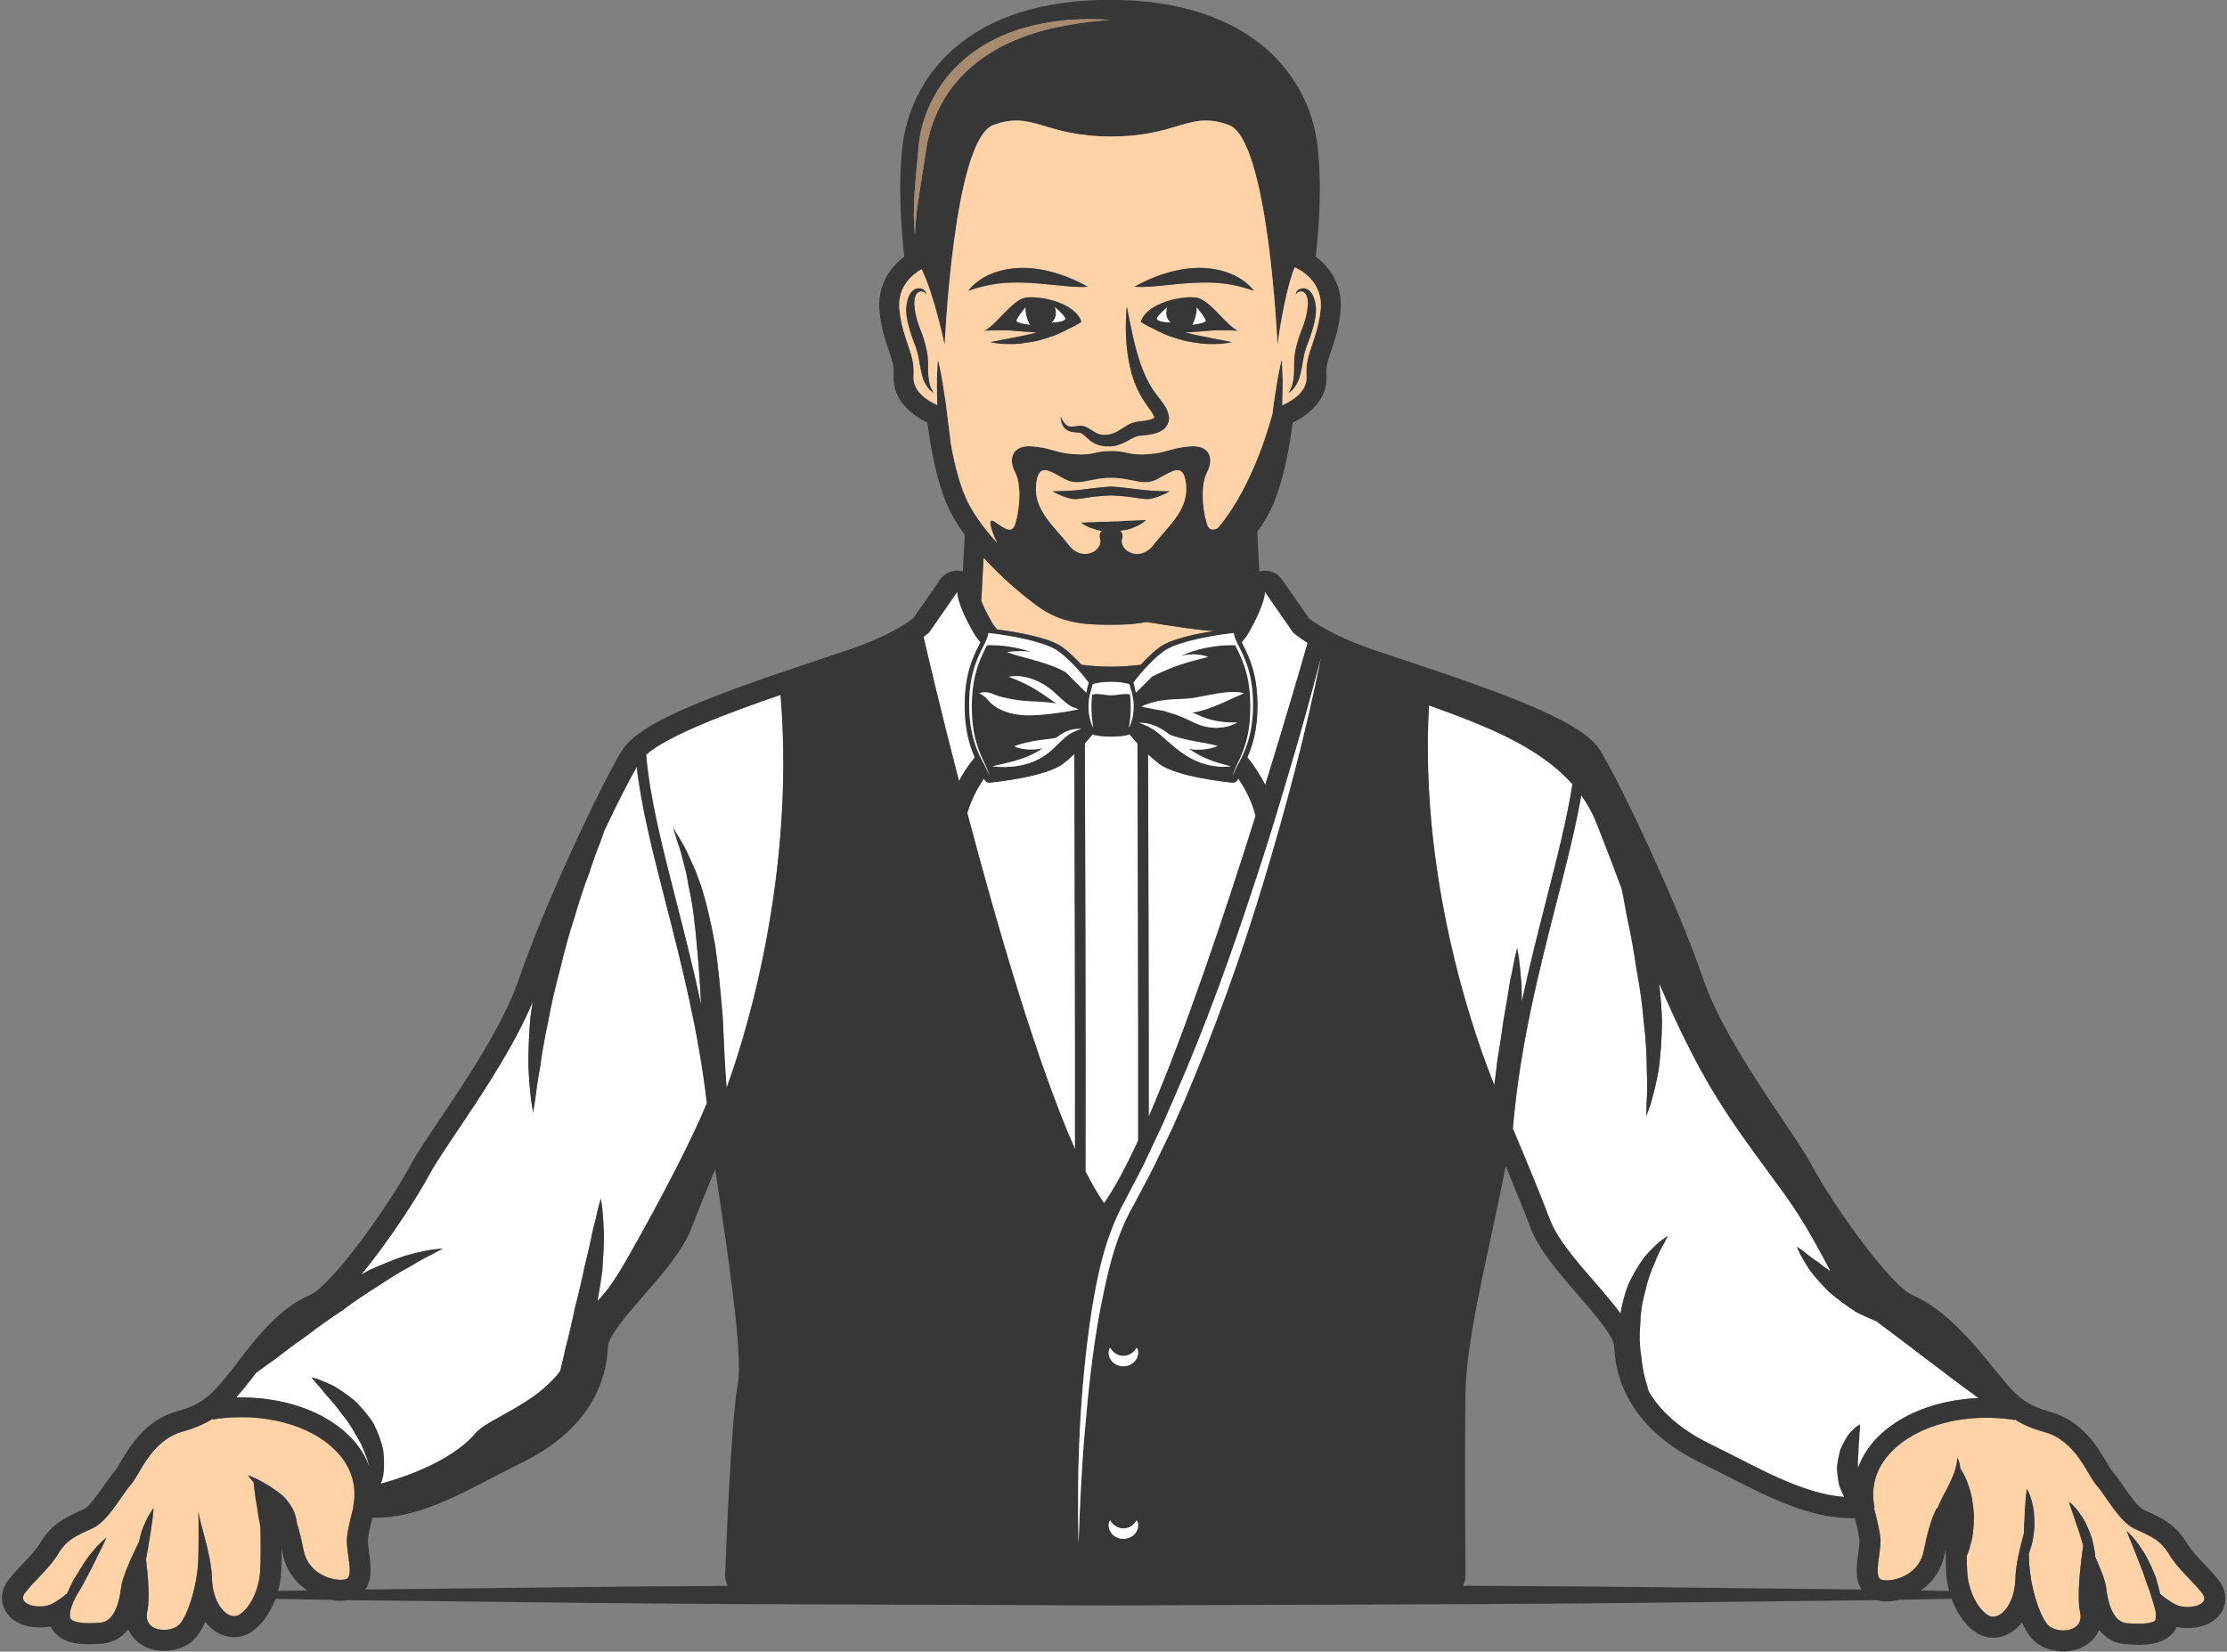
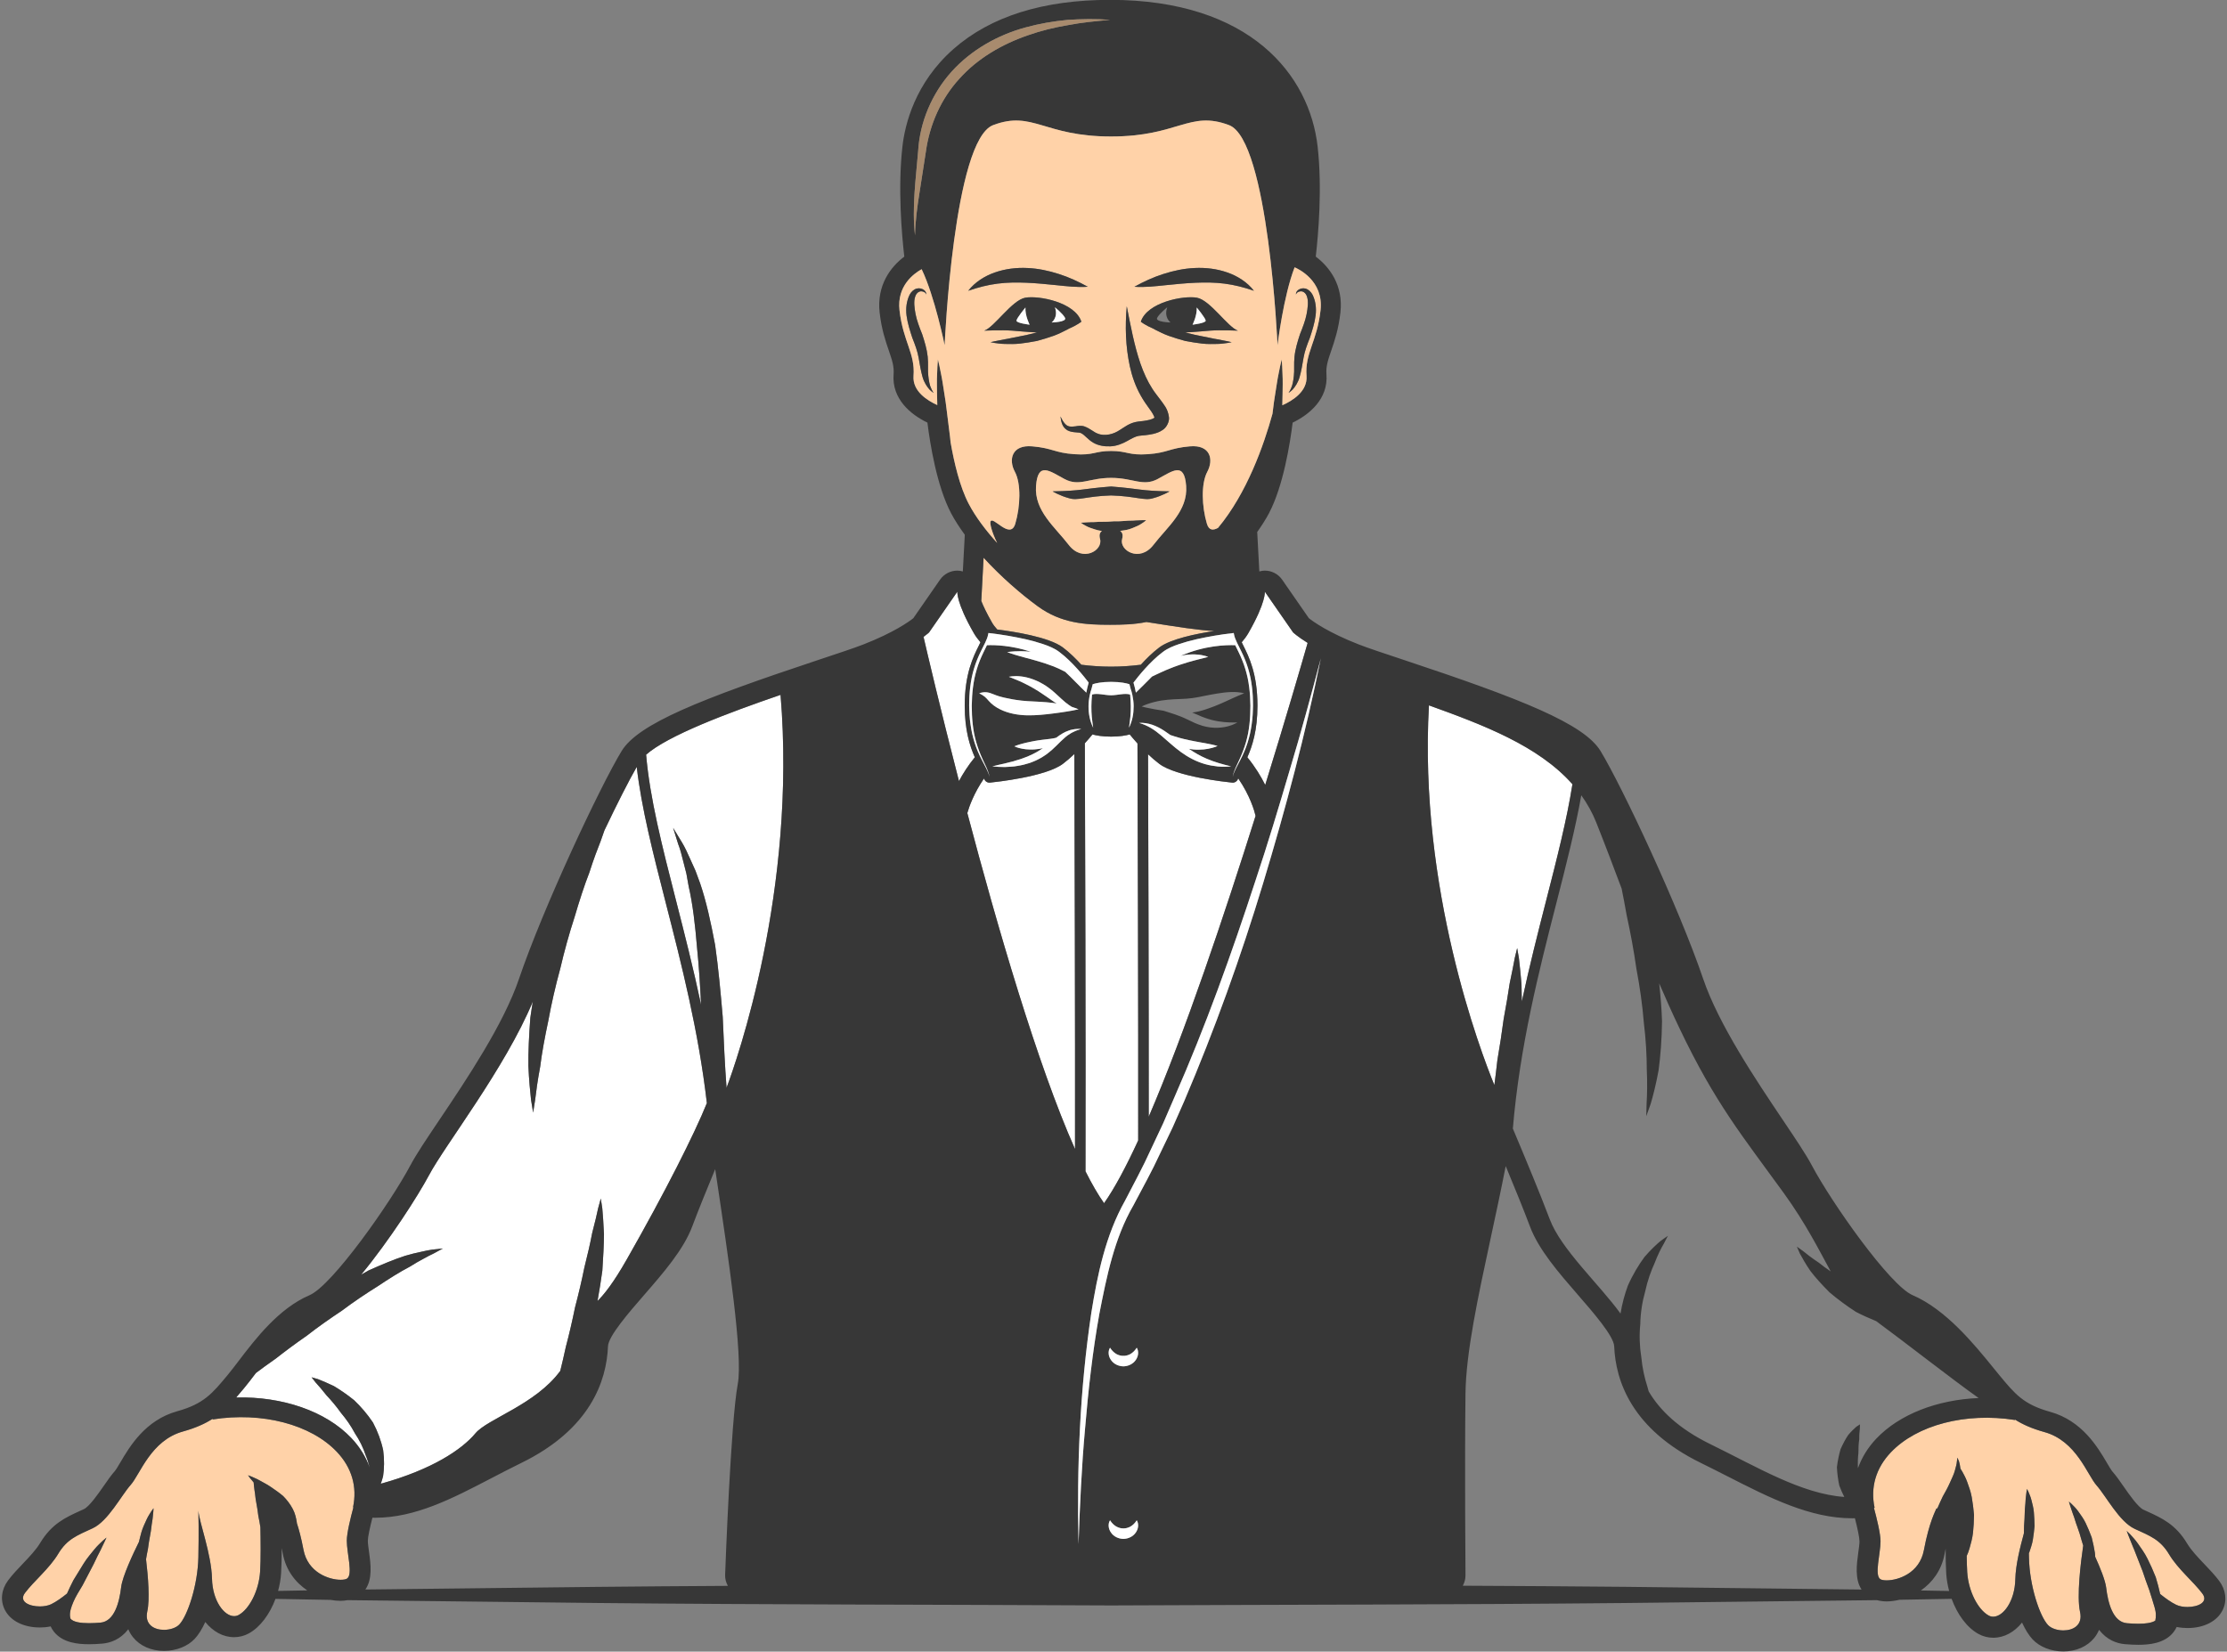
<svg xmlns="http://www.w3.org/2000/svg" height="502.3" preserveAspectRatio="xMidYMid meet" version="1.0" viewBox="161.4 248.9 677.1 502.3" width="677.1" zoomAndPan="magnify">
  <rect x="161.4" y="248.9" width="677.1" height="502.3" fill="#808080" stroke="none" />
  <g>
    <g id="change1_1">
      <path d="M 463.027 438.254 C 463.426 438.949 463.969 439.648 464.602 440.344 C 469.41 440.945 480.297 442.602 484.551 445.793 C 486.605 447.34 488.555 449.273 490.172 451.059 C 493.039 451.422 496.055 451.641 499.219 451.641 C 502.379 451.641 505.395 451.422 508.262 451.059 C 509.879 449.273 511.828 447.34 513.883 445.793 C 517.352 443.191 525.227 441.613 530.625 440.797 C 526.113 440.621 519.75 439.609 509.965 438.066 C 506.324 438.809 502.633 438.914 498.895 438.914 C 491.387 438.914 484.059 438.488 476.953 433.305 C 471.781 429.527 465.75 424.301 460.453 418.504 L 459.75 431.664 C 460.348 433.172 461.348 435.324 463.027 438.254" fill="#ffd2a8" />
    </g>
    <g id="change2_1">
      <path d="M 268.215 686.234 C 270.785 688.941 272.629 691.98 273.797 695.215 C 273.496 693.965 273.109 692.688 272.551 691.395 C 271.82 689.148 270.703 686.863 269.309 684.801 C 268.129 682.559 266.645 680.441 265.055 678.566 C 263.625 676.547 262.078 674.742 260.672 673.254 C 259.387 671.598 258.215 670.27 257.371 669.348 C 256.59 668.34 256.137 667.762 256.137 667.762 C 256.137 667.762 256.844 667.965 258.078 668.324 C 259.254 668.785 260.93 669.477 262.922 670.438 C 264.777 671.559 266.914 672.98 269.09 674.754 C 271.102 676.676 273.094 678.965 274.793 681.512 C 276.25 684.246 277.309 687.156 277.906 689.98 C 278.297 692.859 278.219 695.559 277.879 697.809 C 277.672 698.672 277.426 699.426 277.172 700.137 C 292.828 695.809 301.855 689.711 305.957 684.793 C 309.621 680.391 324.242 676.07 331.746 665.812 C 332.316 663.543 332.879 661.086 333.441 658.5 C 334.453 654.684 335.406 650.586 336.242 646.469 C 337.316 642.41 338.277 638.312 339.059 634.438 C 340.023 630.602 340.863 626.988 341.453 623.863 C 342.281 620.758 342.879 618.137 343.273 616.293 C 343.781 614.449 344.066 613.402 344.066 613.402 C 344.066 613.402 344.23 614.484 344.52 616.371 C 344.688 618.266 344.898 620.969 345.035 624.238 C 345.008 627.484 344.816 631.273 344.535 635.344 C 344.141 638.309 343.633 641.426 343.07 644.555 C 345.066 642.582 347.832 639.172 351.992 631.867 C 363.535 611.621 372.609 593.617 376.316 584.371 C 373.773 562.363 368.562 541.996 363.887 523.754 C 359.914 508.266 356.426 494.578 354.992 482.133 C 352.594 486.309 349.066 493.246 345.172 501.434 C 344.977 501.992 344.594 503.082 344.027 504.691 C 343.113 506.98 341.859 510.273 340.582 514.281 C 339.059 518.176 337.559 522.82 336.094 527.809 C 334.48 532.746 332.996 538.078 331.746 543.457 C 330.285 548.785 329.051 554.18 328.121 559.285 C 327.039 564.371 326.145 569.172 325.637 573.324 C 324.855 577.453 324.391 580.949 324.105 583.395 C 323.719 585.859 323.492 587.27 323.492 587.27 C 323.492 587.27 323.266 585.859 322.863 583.391 C 322.586 580.926 322.238 577.371 322.051 573.09 C 322 568.805 322.238 563.816 322.641 558.453 C 322.852 556.844 323.137 555.16 323.395 553.508 C 314.98 573.754 296.66 597.195 291.852 606.27 C 288.535 612.504 279.715 626.27 271.211 636.547 C 271.965 636.125 272.734 635.664 273.477 635.266 C 277.488 633.465 281.266 631.887 284.602 630.809 C 286.289 630.309 287.855 629.934 289.254 629.641 C 290.645 629.328 291.848 629.062 292.859 628.926 C 294.895 628.711 296.055 628.586 296.055 628.586 C 296.055 628.586 295.035 629.141 293.246 630.117 C 292.336 630.52 291.266 631.102 290.047 631.773 C 288.824 632.414 287.473 633.195 286.035 634.109 C 283.043 635.66 279.707 637.77 276.215 640.098 C 272.656 642.316 268.941 644.801 265.359 647.496 C 261.633 649.973 257.945 652.555 254.625 655.16 C 251.141 657.57 247.961 659.945 245.285 662.055 C 242.809 663.773 240.766 665.285 239.211 666.457 C 237.922 668.152 236.707 669.75 235.609 671.07 C 234.777 672.074 233.992 673.008 233.211 673.902 C 247.25 673.57 260.434 678.043 268.215 686.234" fill="#fff" />
    </g>
    <g id="change2_2">
      <path d="M 443.875 441.238 C 443.875 441.238 443.344 441.746 442.191 442.586 C 443.309 447.41 447.312 464.543 452.969 486.445 C 454.18 484.172 455.742 481.703 457.785 479.203 C 456.277 475.805 454.715 471 454.715 463.5 C 454.715 453.805 457.328 448.59 459.059 445.137 C 459.227 444.805 459.348 444.531 459.496 444.227 C 458.723 443.316 458.023 442.391 457.477 441.438 C 452.078 432.039 452.477 428.836 452.477 428.836 L 443.875 441.238" fill="#fff" />
    </g>
    <g id="change1_2">
      <path d="M 820.895 721.613 C 818.188 717.098 815.121 716.016 810.426 713.852 C 805.73 711.68 801.762 703.918 798.871 700.672 C 795.984 697.422 792.734 687.129 782.988 684.422 C 779.246 683.383 776.418 682.133 774.047 680.621 L 774.027 680.746 C 759.031 678.387 744.219 682.254 736.297 690.59 C 731.746 695.379 730.039 701.207 731.352 707.445 L 731.156 707.488 C 732.043 710.77 733.16 715.355 733.16 717.641 C 733.16 721.434 731.176 728.109 733.16 729.195 C 733.539 729.402 734.199 729.52 735.023 729.52 C 738.516 729.52 745.027 727.355 746.34 720.348 C 747.965 711.68 749.949 708.254 750.129 707.711 C 750.145 707.664 750.215 707.637 750.328 707.637 C 750.352 707.637 750.402 707.652 750.43 707.656 C 750.949 706.434 751.516 705.195 752.086 703.992 C 752.898 702.586 753.656 701.188 754.246 699.848 C 754.824 698.516 755.461 697.301 755.754 696.164 C 756.059 695.051 756.344 694.066 756.379 693.352 C 756.492 692.633 756.504 692.199 756.504 692.199 C 756.504 692.199 756.715 692.562 757 693.277 C 757.164 693.82 757.363 694.625 757.453 695.539 C 757.547 695.691 757.723 695.973 758.039 696.484 C 758.406 697.215 759.039 698.227 759.496 699.547 C 759.965 700.859 760.559 702.406 760.879 704.137 C 761.188 705.863 761.426 707.723 761.582 709.594 C 761.566 711.473 761.457 713.348 761.27 715.09 C 761.066 716.836 760.598 718.422 760.223 719.766 C 759.973 720.691 759.656 721.434 759.367 722.078 C 759.383 723.887 759.43 725.621 759.516 727.027 C 759.879 732.805 762.766 738.402 766.016 740.203 C 766.465 740.453 766.934 740.57 767.418 740.57 C 770.469 740.57 773.984 735.891 774.141 729.195 C 774.242 724.719 775.605 719.477 776.742 715.238 C 776.766 714.461 776.805 713.695 776.797 712.902 C 776.91 711.531 776.984 710.16 777.008 708.867 C 777.008 707.578 777.23 706.355 777.25 705.301 C 777.289 704.254 777.488 703.348 777.523 702.719 C 777.629 702.078 777.688 701.715 777.688 701.715 C 777.688 701.715 777.852 702.047 778.141 702.625 C 778.363 703.223 778.797 704.062 779.043 705.121 C 779.289 706.18 779.672 707.414 779.781 708.766 C 779.895 710.121 779.965 711.566 779.992 713.023 C 779.859 714.469 779.676 715.91 779.461 717.246 C 779.238 718.59 778.773 719.797 778.449 720.824 C 778.395 720.992 778.324 721.109 778.266 721.266 C 778.273 721.742 778.281 722.203 778.293 722.695 C 778.473 731.184 781.543 740.387 784.07 743.098 C 785.035 744.129 786.898 744.742 788.746 744.742 C 791.742 744.742 794.711 743.145 793.82 739.121 C 792.762 734.363 794.023 724.102 794.777 718.945 C 794.613 718.434 794.492 717.922 794.309 717.41 C 793.918 715.938 793.453 714.477 792.953 713.133 C 792.426 711.801 792.121 710.453 791.668 709.371 C 791.246 708.281 791.012 707.289 790.754 706.637 C 790.547 705.945 790.43 705.555 790.43 705.555 C 790.43 705.555 790.738 705.824 791.277 706.309 C 791.758 706.824 792.555 707.516 793.254 708.516 C 793.953 709.508 794.84 710.656 795.504 712.035 C 796.164 713.414 796.801 714.922 797.363 716.461 C 797.77 718.047 798.102 719.652 798.34 721.16 C 798.398 721.57 798.398 721.953 798.422 722.34 C 799.945 725.691 801.496 729.52 801.762 731.719 C 802.305 736.234 803.746 742.188 808.078 742.551 C 809.188 742.645 810.387 742.719 811.547 742.719 C 813.652 742.719 815.625 742.484 816.699 741.77 C 816.82 741.227 816.883 740.613 816.863 739.961 C 816.871 738.578 816.254 737.023 815.723 735.199 C 815.199 733.387 814.555 731.488 813.824 729.629 C 813.227 727.723 812.535 725.836 811.809 724.098 C 811.074 722.371 810.527 720.668 809.895 719.285 C 809.285 717.891 808.879 716.652 808.508 715.824 C 808.188 714.965 808 714.477 808 714.477 C 808 714.477 808.375 714.844 809.035 715.488 C 809.621 716.18 810.586 717.109 811.465 718.406 C 812.344 719.691 813.465 721.176 814.328 722.938 C 815.215 724.695 816.074 726.605 816.84 728.566 C 817.379 730.285 817.805 732 818.184 733.676 C 819.68 734.883 821.48 736.207 823.062 736.957 C 824.008 737.406 825.246 737.621 826.477 737.621 C 829.723 737.621 832.965 736.141 831.004 733.527 C 828.297 729.914 823.605 726.129 820.895 721.613" fill="#ffd2a8" />
    </g>
    <g id="change2_3">
-       <path d="M 762.984 674.07 C 754.996 668.418 740.406 656.965 731.844 650.688 C 729.801 649.848 727.734 648.934 725.703 647.887 C 722.824 646.027 720.074 643.988 717.641 641.922 C 715.375 639.641 713.371 637.445 711.828 635.422 C 710.391 633.305 709.344 631.461 708.648 630.164 C 708.051 628.801 707.715 628.02 707.715 628.02 C 707.715 628.02 708.402 628.512 709.605 629.371 C 710.719 630.293 712.344 631.559 714.379 632.895 C 715.445 633.773 716.691 634.664 718.012 635.566 C 714.559 629.262 710.52 621.117 703.785 611.797 C 691.246 594.461 682.98 584.598 672.047 561.656 C 669.766 556.879 667.758 552.363 665.863 547.957 C 666.285 551.875 666.613 555.766 666.723 559.484 C 666.664 564.961 666.258 570.059 665.684 574.379 C 664.898 578.688 663.992 582.203 663.266 584.625 C 662.445 587.031 661.91 588.371 661.91 588.371 C 661.91 588.371 662.004 586.926 662.035 584.41 C 662.195 581.922 662.285 578.367 662.09 574.129 C 662.086 569.914 661.82 565 661.18 559.793 C 660.762 554.566 659.984 549.016 658.93 543.512 C 658.148 537.961 657.105 532.418 655.973 527.242 C 655.48 524.422 654.965 521.715 654.449 519.152 C 652.012 512.676 649.523 506.066 646.707 498.984 C 645.512 495.984 643.969 493.27 642.176 490.762 C 640.398 500.848 637.621 511.758 634.551 523.746 C 629.324 544.121 623.465 567.148 621.371 592.133 C 625.008 600.754 629.828 612.359 632.574 619.664 C 636.008 628.832 647.621 639.43 654.105 648.383 C 654.59 645.406 655.359 642.527 656.34 639.891 C 657.844 636.48 659.648 633.547 661.375 631.195 C 663.289 628.961 665.062 627.324 666.352 626.246 C 667.719 625.25 668.527 624.746 668.527 624.746 C 668.527 624.746 668.035 625.574 667.309 627.055 C 666.484 628.453 665.422 630.512 664.465 633.047 C 663.348 635.484 662.297 638.426 661.613 641.625 C 660.715 644.758 660.176 648.203 660.113 651.629 C 659.777 655.039 659.91 658.516 660.434 661.73 C 660.738 664.992 661.441 668.035 662.266 670.59 C 662.395 671.102 662.535 671.578 662.672 672.055 C 666.066 677.836 671.891 683.441 681.379 688.078 C 695.66 695.055 709.102 703.227 722.137 704.148 C 721.609 703.117 721.105 701.984 720.625 700.703 C 720.246 698.953 719.992 697.051 719.895 695.121 C 720.129 693.203 720.508 691.324 721.012 689.609 C 721.762 687.949 722.539 686.477 723.336 685.305 C 724.285 684.188 725.156 683.363 725.773 682.824 C 726.492 682.348 726.902 682.078 726.902 682.078 C 726.902 682.078 726.891 682.559 726.875 683.41 C 726.77 684.191 726.668 685.312 726.691 686.617 C 726.488 687.84 726.426 689.289 726.434 690.785 C 726.266 692.246 726.215 693.801 726.285 695.348 C 726.285 695.383 726.281 695.414 726.277 695.449 C 727.445 692.195 729.301 689.129 731.887 686.402 C 738.938 678.98 750.434 674.586 762.984 674.07" fill="#fff" />
-     </g>
+       </g>
    <g id="change2_4">
      <path d="M 497.082 614.82 C 500.273 610.301 503.781 603.719 507.457 595.734 C 507.512 557.629 507.309 494.902 507.242 475 C 506.246 473.902 505.434 472.934 504.883 472.258 C 503.742 472.578 501.895 472.922 499.219 472.922 C 496.539 472.922 494.691 472.578 493.551 472.258 C 493.012 472.922 492.211 473.875 491.238 474.949 C 491.312 496.781 491.547 568.832 491.434 605.117 C 493.359 608.953 495.25 612.227 497.082 614.82" fill="#fff" />
    </g>
    <g id="change2_5">
      <path d="M 366.984 522.953 C 369.523 532.863 372.207 543.406 374.559 554.492 C 374.258 548.488 373.891 542.562 373.32 536.996 C 372.754 530.176 372.023 523.797 370.785 518.473 C 370.543 517.117 370.312 515.82 370.09 514.586 C 369.781 513.371 369.488 512.219 369.211 511.141 C 368.68 508.961 368.18 507.059 367.582 505.562 C 366.613 502.449 366.055 500.668 366.055 500.668 C 366.055 500.668 367.027 502.27 368.73 505.07 C 369.594 506.477 370.43 508.281 371.355 510.379 C 371.824 511.43 372.328 512.547 372.863 513.723 C 373.309 514.934 373.777 516.207 374.266 517.535 C 376.105 522.902 377.527 529.363 378.828 536.309 C 379.82 543.285 380.508 550.738 381.137 558.141 C 381.453 565.531 381.781 572.871 382.301 579.715 C 385.359 571.566 403.664 519.734 398.719 460.219 C 382.43 465.809 364.426 472.605 357.848 478.414 C 358.953 491.504 362.68 506.16 366.984 522.953" fill="#fff" />
    </g>
    <g id="change2_6">
      <path d="M 488.25 598.359 C 488.312 562.375 488.129 501.531 488.047 478.219 C 486.949 479.262 485.77 480.289 484.551 481.211 C 479.336 485.121 464.129 486.738 462.41 486.91 C 462.352 486.914 462.293 486.922 462.234 486.922 C 461.461 486.922 460.797 486.391 460.582 485.641 C 457.508 490.129 456.074 494.168 455.508 496.168 C 464.559 530.418 476.82 572.688 488.25 598.359" fill="#fff" />
    </g>
    <g id="change2_7">
      <path d="M 536.199 486.922 C 536.141 486.922 536.078 486.914 536.02 486.91 C 534.305 486.738 519.098 485.121 513.883 481.211 C 512.688 480.309 511.535 479.301 510.453 478.281 C 510.527 499.773 510.688 552.18 510.664 588.516 C 521.656 562.965 533.719 527.02 543.148 497.023 C 542.809 495.555 541.496 490.891 537.859 485.609 C 537.656 486.371 536.984 486.922 536.199 486.922" fill="#fff" />
    </g>
    <g id="change2_8">
      <path d="M 639.488 487.395 C 629.129 475.688 612.316 469.344 595.859 463.414 C 592.703 519.156 611.562 568.684 615.746 578.898 C 616.07 576.41 616.387 573.883 616.664 571.332 C 617.391 567.105 618.035 562.859 618.566 558.859 C 619.297 554.891 619.938 551.16 620.406 547.953 C 621.098 544.754 621.609 542.074 621.961 540.191 C 622.414 538.309 622.676 537.23 622.676 537.23 C 622.676 537.23 622.867 538.324 623.203 540.234 C 623.426 542.145 623.723 544.879 624 548.172 C 624.051 549.809 624.078 551.59 624.098 553.48 C 626.395 542.766 628.988 532.555 631.449 522.953 C 634.797 509.895 637.793 498.133 639.488 487.395" fill="#fff" />
    </g>
    <g id="change1_3">
      <path d="M 240.484 726.855 C 240.719 723.121 240.648 717.141 240.57 713.367 C 240.395 712.246 240.199 711.102 239.949 709.953 C 239.777 708.551 239.562 707.152 239.312 705.844 C 239.039 704.547 239 703.27 238.793 702.207 C 238.621 701.223 238.602 700.363 238.52 699.727 C 238.098 699.23 237.73 698.758 237.441 698.438 C 237.035 697.871 236.797 697.555 236.797 697.555 C 236.797 697.555 237.172 697.695 237.82 697.941 C 238.43 698.242 239.379 698.57 240.375 699.148 C 241.363 699.734 242.609 700.309 243.777 701.133 C 244.945 701.938 246.25 702.812 247.5 703.883 C 248.664 705.055 249.695 706.434 250.414 707.809 C 251.164 709.184 251.434 710.645 251.637 711.836 C 251.652 711.922 251.637 711.988 251.648 712.074 C 252.285 714.027 253.004 716.652 253.664 720.176 C 254.977 727.184 261.484 729.348 264.98 729.348 C 265.805 729.348 266.465 729.23 266.84 729.023 C 268.828 727.938 266.84 721.254 266.84 717.469 C 266.84 715.176 267.965 710.578 268.852 707.297 L 268.742 707.277 C 270.059 701.035 268.348 695.207 263.805 690.422 C 255.879 682.078 241.066 678.215 226.07 680.578 L 226.039 680.391 C 223.652 681.922 220.805 683.195 217.016 684.25 C 207.266 686.957 204.016 697.25 201.129 700.496 C 198.238 703.754 194.27 711.508 189.574 713.68 C 184.883 715.848 181.812 716.926 179.105 721.441 C 176.395 725.953 171.703 729.742 168.992 733.352 C 167.031 735.969 170.277 737.449 173.523 737.449 C 174.758 737.449 175.992 737.23 176.938 736.785 C 178.508 736.039 180.289 734.734 181.773 733.535 C 182.379 732.141 183.055 730.793 183.715 729.477 C 184.785 727.73 185.859 725.98 186.867 724.348 C 187.887 722.711 189.105 721.348 190.066 720.133 C 191.039 718.926 192.047 718.062 192.688 717.43 C 193.383 716.836 193.781 716.504 193.781 716.504 C 193.781 716.504 193.562 716.973 193.184 717.801 C 192.758 718.586 192.281 719.797 191.566 721.125 C 190.84 722.457 190.168 724.102 189.258 725.762 C 188.383 727.438 187.445 729.23 186.512 731.023 C 185.465 732.781 184.383 734.469 183.715 736.062 C 183.031 737.656 182.543 739.141 182.695 740.504 C 182.715 740.734 182.781 740.926 182.816 741.145 C 183.656 742.223 185.961 742.539 188.453 742.539 C 189.613 742.539 190.812 742.473 191.922 742.379 C 196.254 742.016 197.699 736.062 198.238 731.555 C 198.637 728.266 201.898 721.348 203.641 717.824 C 203.891 716.828 204.129 715.805 204.398 714.867 C 204.816 713.414 205.477 712.148 205.961 711.039 C 206.445 709.938 207.07 709.102 207.422 708.492 C 207.844 707.91 208.082 707.574 208.082 707.574 C 208.082 707.574 208.059 707.984 208.012 708.699 C 207.902 709.391 207.887 710.414 207.68 711.566 C 207.453 712.727 207.395 714.113 207.098 715.527 C 206.82 716.949 206.574 718.473 206.379 720 C 206.148 721.043 205.977 722.07 205.801 723.09 C 206.441 728.43 206.992 735.309 206.184 738.949 C 205.289 742.973 208.258 744.57 211.254 744.57 C 213.105 744.57 214.969 743.957 215.934 742.926 C 218.457 740.215 221.527 731.012 221.711 722.523 C 221.871 714.988 221.746 709.449 221.719 708.297 C 221.715 708.156 221.711 708.078 221.711 708.078 C 221.711 708.078 221.715 708.156 221.719 708.297 C 221.887 711.605 225.684 721.438 225.859 729.023 C 226.016 735.719 229.535 740.398 232.582 740.398 C 233.066 740.398 233.535 740.281 233.984 740.039 C 237.234 738.23 240.121 732.633 240.484 726.855" fill="#ffd2a8" />
    </g>
    <g id="change2_9">
      <path d="M 540.957 441.438 C 540.41 442.391 539.711 443.316 538.938 444.227 C 539.086 444.531 539.203 444.805 539.375 445.137 C 541.105 448.59 543.719 453.805 543.719 463.5 C 543.719 471 542.156 475.805 540.645 479.203 C 543.047 482.145 544.805 485.055 546.078 487.625 C 552.34 467.395 557.074 451.062 558.977 444.422 C 555.891 442.504 554.559 441.238 554.559 441.238 L 545.957 428.836 C 545.957 428.836 546.355 432.039 540.957 441.438" fill="#fff" />
    </g>
    <g id="change3_1">
      <path d="M 831.645 724.609 C 829.672 722.539 827.637 720.398 826.387 718.32 C 822.891 712.496 818.703 710.59 814.27 708.566 L 813.109 708.035 C 811.441 707.266 808.723 703.355 807.094 701.012 C 805.918 699.309 804.801 697.707 803.656 696.418 C 803.328 696.047 802.551 694.734 801.984 693.77 C 799.16 688.98 794.434 680.957 784.699 678.254 C 776.664 676.027 774.055 672.879 769.32 667.16 C 768.734 666.457 768.109 665.68 767.434 664.848 C 761.703 657.797 753.047 647.133 742.91 642.789 C 736.039 639.844 718.359 614.805 712.238 603.262 C 710.484 599.961 707.398 595.363 703.484 589.547 C 695.246 577.277 683.953 560.484 679.238 546.594 C 671.879 524.922 654.59 488.09 648.043 477.316 C 642.988 469.004 623.969 461.473 588.336 449.637 C 582.422 447.676 577.316 445.977 574.492 444.875 C 565.262 441.27 560.668 437.953 559.344 436.902 L 551.219 425.184 C 549.996 423.422 548.008 422.438 545.953 422.438 C 545.398 422.438 544.84 422.535 544.289 422.688 L 543.645 410.699 C 544.973 408.809 546.211 406.902 547.219 404.996 C 551.57 396.727 553.621 383.816 554.418 377.426 C 559.605 374.938 565.27 370.141 564.699 362.758 C 564.512 360.309 565.156 358.438 566.129 355.602 C 567.129 352.68 568.379 349.035 568.949 343.895 C 569.863 335.672 565.617 330.07 561.445 326.945 C 562.23 320.152 563.445 306.125 562.012 293.465 C 559.578 271.898 541.719 248.859 498.895 248.859 C 478.602 248.859 462.605 253.875 451.34 263.77 C 439.543 274.141 436.523 286.824 435.777 293.465 C 434.348 306.125 435.562 320.152 436.344 326.945 C 432.172 330.07 427.93 335.672 428.84 343.895 C 429.414 349.035 430.66 352.68 431.664 355.602 C 432.637 358.438 433.277 360.309 433.09 362.758 C 432.52 370.141 438.188 374.938 443.375 377.426 C 444.164 383.816 446.223 396.727 450.574 404.996 C 451.727 407.184 453.172 409.371 454.738 411.531 L 454.141 422.688 C 453.59 422.535 453.031 422.438 452.477 422.438 C 450.426 422.438 448.441 423.422 447.215 425.184 L 439.082 436.914 C 437.824 437.914 433.234 441.246 423.941 444.875 C 421.117 445.977 416.008 447.676 410.098 449.637 C 374.465 461.473 355.441 469.004 350.391 477.316 C 343.844 488.09 326.551 524.922 319.195 546.594 C 314.477 560.484 303.191 577.277 294.945 589.547 C 291.035 595.363 287.949 599.961 286.195 603.262 C 280.074 614.805 262.395 639.844 255.523 642.789 C 246.145 646.805 239.094 656.055 233.941 662.812 C 232.766 664.359 231.648 665.816 230.68 666.988 C 225.945 672.707 223.34 675.855 215.301 678.082 C 205.566 680.785 200.84 688.809 198.016 693.598 C 197.449 694.562 196.672 695.875 196.344 696.246 C 195.199 697.535 194.086 699.137 192.906 700.84 C 191.277 703.184 188.559 707.094 186.891 707.863 L 185.73 708.395 C 181.297 710.414 177.109 712.324 173.613 718.145 C 172.367 720.227 170.328 722.367 168.355 724.438 C 166.805 726.066 165.195 727.754 163.875 729.516 C 161.812 732.262 161.426 735.594 162.844 738.426 C 164.539 741.82 168.531 743.848 173.523 743.848 C 174.422 743.848 175.566 743.781 176.801 743.523 C 177.062 744.09 177.395 744.633 177.793 745.137 C 180.496 748.547 185.172 748.945 188.453 748.945 C 189.668 748.945 190.973 748.887 192.453 748.762 C 195.047 748.543 198.012 747.477 200.406 744.387 C 200.766 745.262 201.246 746.086 201.852 746.828 C 203.961 749.465 207.387 750.973 211.254 750.973 C 214.961 750.973 218.461 749.594 220.613 747.289 C 221.758 746.066 222.844 744.301 223.816 742.184 C 226.137 745.062 229.207 746.801 232.582 746.801 C 234.152 746.801 235.715 746.395 237.094 745.629 C 240.531 743.723 243.414 739.82 245.156 735.152 C 250.746 735.254 256.328 735.348 261.914 735.461 C 262.945 735.641 263.969 735.75 264.98 735.75 C 265.719 735.75 266.383 735.648 267.039 735.539 L 342.91 736.402 C 395.012 736.93 447.113 736.879 499.219 737.152 C 551.32 736.898 603.422 736.926 655.523 736.41 L 732.059 735.539 C 732.965 735.773 733.941 735.922 735.023 735.922 C 736.309 735.922 737.621 735.719 738.93 735.426 C 744.211 735.32 749.496 735.227 754.777 735.137 C 756.508 739.887 759.422 743.867 762.906 745.801 C 764.289 746.566 765.848 746.973 767.418 746.973 C 770.797 746.973 773.863 745.234 776.184 742.355 C 777.156 744.473 778.242 746.238 779.387 747.461 C 781.539 749.766 785.039 751.141 788.746 751.141 C 792.613 751.141 796.039 749.637 798.156 747.004 C 798.754 746.254 799.234 745.43 799.598 744.559 C 801.988 747.648 804.953 748.719 807.547 748.934 C 809.004 749.051 810.352 749.117 811.547 749.117 C 814.828 749.117 819.504 748.719 822.207 745.309 C 822.605 744.805 822.938 744.262 823.199 743.695 C 824.434 743.945 825.582 744.02 826.477 744.02 C 831.465 744.02 835.461 741.992 837.156 738.598 C 838.574 735.766 838.188 732.434 836.129 729.688 C 834.809 727.926 833.199 726.238 831.645 724.609 Z M 826.477 737.621 C 825.246 737.621 824.008 737.406 823.062 736.957 C 821.48 736.207 819.68 734.883 818.184 733.676 C 817.805 732 817.379 730.285 816.84 728.566 C 816.074 726.605 815.215 724.695 814.328 722.938 C 813.465 721.176 812.344 719.691 811.465 718.406 C 810.586 717.109 809.621 716.18 809.035 715.488 C 808.375 714.844 808 714.477 808 714.477 C 808 714.477 808.188 714.965 808.508 715.824 C 808.879 716.652 809.285 717.891 809.895 719.285 C 810.527 720.668 811.074 722.371 811.809 724.098 C 812.535 725.836 813.227 727.723 813.824 729.629 C 814.555 731.488 815.199 733.387 815.723 735.199 C 816.254 737.023 816.871 738.578 816.863 739.961 C 816.883 740.613 816.82 741.227 816.699 741.77 C 815.625 742.484 813.652 742.719 811.547 742.719 C 810.387 742.719 809.188 742.645 808.078 742.551 C 803.746 742.188 802.305 736.234 801.762 731.719 C 801.496 729.52 799.945 725.691 798.422 722.34 C 798.398 721.953 798.398 721.57 798.34 721.16 C 798.102 719.652 797.77 718.047 797.363 716.461 C 796.801 714.922 796.164 713.414 795.504 712.035 C 794.84 710.656 793.953 709.508 793.254 708.516 C 792.555 707.516 791.758 706.824 791.277 706.309 C 790.738 705.824 790.43 705.555 790.43 705.555 C 790.43 705.555 790.547 705.945 790.754 706.637 C 791.012 707.289 791.246 708.281 791.668 709.371 C 792.121 710.453 792.426 711.801 792.953 713.133 C 793.453 714.477 793.918 715.938 794.309 717.41 C 794.492 717.922 794.613 718.434 794.777 718.945 C 794.023 724.102 792.762 734.363 793.82 739.121 C 794.711 743.145 791.742 744.742 788.746 744.742 C 786.898 744.742 785.035 744.129 784.07 743.098 C 781.543 740.387 778.473 731.184 778.293 722.695 C 778.281 722.203 778.273 721.742 778.266 721.266 C 778.324 721.109 778.395 720.992 778.449 720.824 C 778.773 719.797 779.238 718.59 779.461 717.246 C 779.676 715.91 779.859 714.469 779.992 713.023 C 779.965 711.566 779.895 710.121 779.781 708.766 C 779.672 707.414 779.289 706.18 779.043 705.121 C 778.797 704.062 778.363 703.223 778.141 702.625 C 777.852 702.047 777.688 701.715 777.688 701.715 C 777.688 701.715 777.629 702.078 777.523 702.719 C 777.488 703.348 777.289 704.254 777.25 705.301 C 777.23 706.355 777.008 707.578 777.008 708.867 C 776.984 710.16 776.91 711.531 776.797 712.902 C 776.805 713.695 776.766 714.461 776.742 715.238 C 775.605 719.477 774.242 724.719 774.141 729.195 C 773.984 735.891 770.469 740.57 767.418 740.57 C 766.934 740.57 766.465 740.453 766.016 740.203 C 762.766 738.402 759.879 732.805 759.516 727.027 C 759.43 725.621 759.383 723.887 759.367 722.078 C 759.656 721.434 759.973 720.691 760.223 719.766 C 760.598 718.422 761.066 716.836 761.27 715.09 C 761.457 713.348 761.566 711.473 761.582 709.594 C 761.426 707.723 761.188 705.863 760.879 704.137 C 760.559 702.406 759.965 700.859 759.496 699.547 C 759.039 698.227 758.406 697.215 758.039 696.484 C 757.723 695.973 757.547 695.691 757.453 695.539 C 757.363 694.625 757.164 693.82 757 693.277 C 756.715 692.562 756.504 692.199 756.504 692.199 C 756.504 692.199 756.492 692.633 756.379 693.352 C 756.344 694.066 756.059 695.051 755.754 696.164 C 755.461 697.301 754.824 698.516 754.246 699.848 C 753.656 701.188 752.898 702.586 752.086 703.992 C 751.516 705.195 750.949 706.434 750.43 707.656 C 750.402 707.652 750.352 707.637 750.328 707.637 C 750.215 707.637 750.145 707.664 750.129 707.711 C 749.949 708.254 747.965 711.68 746.34 720.348 C 745.027 727.355 738.516 729.52 735.023 729.52 C 734.199 729.52 733.539 729.402 733.16 729.195 C 731.176 728.109 733.16 721.434 733.16 717.641 C 733.16 715.355 732.043 710.77 731.156 707.488 L 731.352 707.445 C 730.039 701.207 731.746 695.379 736.297 690.59 C 744.219 682.254 759.031 678.387 774.027 680.746 L 774.047 680.621 C 776.418 682.133 779.246 683.383 782.988 684.422 C 792.734 687.129 795.984 697.422 798.871 700.672 C 801.762 703.918 805.73 711.68 810.426 713.852 C 815.121 716.016 818.188 717.098 820.895 721.613 C 823.605 726.129 828.297 729.914 831.004 733.527 C 832.965 736.141 829.723 737.621 826.477 737.621 Z M 233.984 740.039 C 233.535 740.281 233.066 740.398 232.582 740.398 C 229.535 740.398 226.016 735.719 225.859 729.023 C 225.684 721.438 221.887 711.605 221.719 708.297 C 221.746 709.449 221.871 714.988 221.711 722.523 C 221.527 731.012 218.457 740.215 215.934 742.926 C 214.969 743.957 213.105 744.57 211.254 744.57 C 208.258 744.57 205.289 742.973 206.184 738.949 C 206.992 735.309 206.441 728.43 205.801 723.09 C 205.977 722.07 206.148 721.043 206.379 720 C 206.574 718.473 206.82 716.949 207.098 715.527 C 207.395 714.113 207.453 712.727 207.68 711.566 C 207.887 710.414 207.902 709.391 208.012 708.699 C 208.059 707.984 208.082 707.574 208.082 707.574 C 208.082 707.574 207.844 707.91 207.422 708.492 C 207.07 709.102 206.445 709.938 205.961 711.039 C 205.477 712.148 204.816 713.414 204.398 714.867 C 204.129 715.805 203.891 716.828 203.641 717.824 C 201.898 721.348 198.637 728.266 198.238 731.555 C 197.699 736.062 196.254 742.016 191.922 742.379 C 190.812 742.473 189.613 742.539 188.453 742.539 C 185.961 742.539 183.656 742.223 182.816 741.145 C 182.781 740.926 182.715 740.734 182.695 740.504 C 182.543 739.141 183.031 737.656 183.715 736.062 C 184.383 734.469 185.465 732.781 186.512 731.023 C 187.445 729.23 188.383 727.438 189.258 725.762 C 190.168 724.102 190.84 722.457 191.566 721.125 C 192.281 719.797 192.758 718.586 193.184 717.801 C 193.562 716.973 193.781 716.504 193.781 716.504 C 193.781 716.504 193.383 716.836 192.688 717.43 C 192.047 718.062 191.039 718.926 190.066 720.133 C 189.105 721.348 187.887 722.711 186.867 724.348 C 185.859 725.98 184.785 727.73 183.715 729.477 C 183.055 730.793 182.379 732.141 181.773 733.535 C 180.289 734.734 178.508 736.039 176.938 736.785 C 175.992 737.23 174.758 737.449 173.523 737.449 C 170.277 737.449 167.031 735.969 168.992 733.352 C 171.703 729.742 176.395 725.953 179.105 721.441 C 181.812 716.926 184.883 715.848 189.574 713.68 C 194.27 711.508 198.238 703.754 201.129 700.496 C 204.016 697.25 207.266 686.957 217.016 684.25 C 220.805 683.195 223.652 681.922 226.039 680.391 L 226.07 680.578 C 241.066 678.215 255.879 682.078 263.805 690.422 C 268.348 695.207 270.059 701.035 268.742 707.277 L 268.852 707.297 C 267.965 710.578 266.84 715.176 266.84 717.469 C 266.84 721.254 268.828 727.938 266.84 729.023 C 266.465 729.23 265.805 729.348 264.98 729.348 C 261.484 729.348 254.977 727.184 253.664 720.176 C 253.004 716.652 252.285 714.027 251.648 712.074 C 251.637 711.988 251.652 711.922 251.637 711.836 C 251.434 710.645 251.164 709.184 250.414 707.809 C 249.695 706.434 248.664 705.055 247.5 703.883 C 246.25 702.812 244.945 701.938 243.777 701.133 C 242.609 700.309 241.363 699.734 240.375 699.148 C 239.379 698.57 238.43 698.242 237.82 697.941 C 237.172 697.695 236.797 697.555 236.797 697.555 C 236.797 697.555 237.035 697.871 237.441 698.438 C 237.73 698.758 238.098 699.23 238.52 699.727 C 238.602 700.363 238.621 701.223 238.793 702.207 C 239 703.27 239.039 704.547 239.312 705.844 C 239.562 707.152 239.777 708.551 239.949 709.953 C 240.199 711.102 240.395 712.246 240.57 713.367 C 240.648 717.141 240.719 723.121 240.484 726.855 C 240.121 732.633 237.234 738.23 233.984 740.039 Z M 239.211 666.457 C 240.766 665.285 242.809 663.773 245.285 662.055 C 247.961 659.945 251.141 657.57 254.625 655.16 C 257.945 652.555 261.633 649.973 265.359 647.496 C 268.941 644.801 272.656 642.316 276.215 640.098 C 279.707 637.77 283.043 635.66 286.035 634.109 C 287.473 633.195 288.824 632.414 290.047 631.773 C 291.266 631.102 292.336 630.52 293.246 630.117 C 295.035 629.141 296.055 628.586 296.055 628.586 C 296.055 628.586 294.895 628.711 292.859 628.926 C 291.848 629.062 290.645 629.328 289.254 629.641 C 287.855 629.934 286.289 630.309 284.602 630.809 C 281.266 631.887 277.488 633.465 273.477 635.266 C 272.734 635.664 271.965 636.125 271.211 636.547 C 279.715 626.27 288.535 612.504 291.852 606.27 C 296.66 597.195 314.98 573.754 323.395 553.508 C 323.137 555.16 322.852 556.844 322.641 558.453 C 322.238 563.816 322 568.805 322.051 573.09 C 322.238 577.371 322.586 580.926 322.863 583.391 C 323.266 585.859 323.492 587.27 323.492 587.27 C 323.492 587.27 323.719 585.859 324.105 583.395 C 324.391 580.949 324.855 577.453 325.637 573.324 C 326.145 569.172 327.039 564.371 328.121 559.285 C 329.051 554.18 330.285 548.785 331.746 543.457 C 332.996 538.078 334.48 532.746 336.094 527.809 C 337.559 522.82 339.059 518.176 340.582 514.281 C 341.859 510.273 343.113 506.98 344.027 504.691 C 344.594 503.082 344.977 501.992 345.172 501.434 C 349.066 493.246 352.594 486.309 354.992 482.133 C 356.426 494.578 359.914 508.266 363.887 523.754 C 368.562 541.996 373.773 562.363 376.316 584.371 C 372.609 593.617 363.535 611.621 351.992 631.867 C 347.832 639.172 345.066 642.582 343.07 644.555 C 343.633 641.426 344.141 638.309 344.535 635.344 C 344.816 631.273 345.008 627.484 345.035 624.238 C 344.898 620.969 344.688 618.266 344.52 616.371 C 344.23 614.484 344.066 613.402 344.066 613.402 C 344.066 613.402 343.781 614.449 343.273 616.293 C 342.879 618.137 342.281 620.758 341.453 623.863 C 340.863 626.988 340.023 630.602 339.059 634.438 C 338.277 638.312 337.316 642.41 336.242 646.469 C 335.406 650.586 334.453 654.684 333.441 658.5 C 332.879 661.086 332.316 663.543 331.746 665.812 C 324.242 676.07 309.621 680.391 305.957 684.793 C 301.855 689.711 292.828 695.809 277.172 700.137 C 277.426 699.426 277.672 698.672 277.879 697.809 C 278.219 695.559 278.297 692.859 277.906 689.98 C 277.309 687.156 276.25 684.246 274.793 681.512 C 273.094 678.965 271.102 676.676 269.09 674.754 C 266.914 672.98 264.777 671.559 262.922 670.438 C 260.93 669.477 259.254 668.785 258.078 668.324 C 256.844 667.965 256.137 667.762 256.137 667.762 C 256.137 667.762 256.59 668.34 257.371 669.348 C 258.215 670.27 259.387 671.598 260.672 673.254 C 262.078 674.742 263.625 676.547 265.055 678.566 C 266.645 680.441 268.129 682.559 269.309 684.801 C 270.703 686.863 271.82 689.148 272.551 691.395 C 273.109 692.688 273.496 693.965 273.797 695.215 C 272.629 691.98 270.785 688.941 268.215 686.234 C 260.434 678.043 247.25 673.57 233.211 673.902 C 233.992 673.008 234.777 672.074 235.609 671.07 C 236.707 669.75 237.922 668.152 239.211 666.457 Z M 457.477 441.438 C 458.023 442.391 458.723 443.316 459.496 444.227 C 459.348 444.531 459.227 444.805 459.059 445.137 C 457.328 448.59 454.715 453.805 454.715 463.5 C 454.715 471 456.277 475.805 457.785 479.203 C 455.742 481.703 454.18 484.172 452.969 486.445 C 447.312 464.543 443.309 447.41 442.191 442.586 C 443.344 441.746 443.875 441.238 443.875 441.238 L 452.477 428.836 C 452.477 428.836 452.078 432.039 457.477 441.438 Z M 450.418 383.398 C 450.367 382.895 450.309 382.387 450.262 381.879 C 449.895 378.922 449.523 375.965 449.176 373.191 C 448.867 370.41 448.355 367.832 448.051 365.605 C 447.727 363.379 447.266 361.539 447.031 360.242 C 446.73 358.953 446.562 358.223 446.562 358.223 C 446.562 358.223 446.508 358.973 446.414 360.293 C 446.395 361.609 446.227 363.496 446.262 365.746 C 446.297 367.621 446.281 369.801 446.371 372.086 C 443.328 370.707 438.797 367.871 439.152 363.223 C 439.688 356.289 435.949 352.824 434.887 343.227 C 434.07 335.875 439.172 332.133 441.621 330.77 C 445.605 339.051 448.609 353.891 448.609 353.891 C 448.609 353.891 451.324 291.48 463.371 286.945 C 475.422 282.414 478.734 290.41 499.219 290.41 C 519.699 290.41 523.012 282.414 535.062 286.945 C 547.109 291.48 549.82 353.891 549.82 353.891 C 549.82 353.891 551.605 338.961 555.016 330.195 C 556.039 330.625 563.906 334.242 562.902 343.227 C 561.84 352.824 558.105 356.289 558.637 363.223 C 559.004 367.938 554.32 370.797 551.281 372.148 C 551.371 369.84 551.355 367.641 551.395 365.746 C 551.426 363.496 551.262 361.609 551.238 360.293 C 551.145 358.973 551.094 358.223 551.094 358.223 C 551.094 358.223 550.918 358.953 550.617 360.242 C 550.383 361.539 549.926 363.379 549.605 365.605 C 549.297 367.832 548.785 370.41 548.48 373.191 C 548.414 373.695 548.352 374.223 548.285 374.734 C 545.656 384.277 540.512 398.902 531.727 409.441 C 530.344 410.191 528.992 410.359 528.344 408.172 C 526.801 402.992 526.52 395.988 528.48 392.352 C 530.441 388.707 529.461 384.086 523.16 384.645 C 516.859 385.207 516.438 386.605 510.418 387.027 C 504.398 387.445 504.258 386.051 499.219 386.051 C 494.176 386.051 494.035 387.445 488.016 387.027 C 481.992 386.605 481.574 385.207 475.273 384.645 C 468.973 384.086 467.992 388.707 469.953 392.352 C 471.914 395.988 471.629 402.992 470.09 408.172 C 468.551 413.355 463.09 405.371 462.531 407.613 C 462.367 408.266 462.973 410.793 464.578 414.023 C 461.156 410.238 458.078 406.195 455.953 402.164 C 453.219 396.973 451.473 389.48 450.418 383.398 Z M 473.156 257.258 C 477.367 256.094 481.668 255.363 485.973 254.953 C 490.297 254.672 494.605 254.59 498.895 254.941 C 494.613 255.324 490.359 255.719 486.18 256.531 C 481.992 257.227 477.867 258.234 473.902 259.637 C 465.984 262.371 458.602 266.68 453.09 272.836 C 447.52 278.926 444.039 286.746 442.898 295.039 L 440.926 307.738 C 440.25 311.961 439.691 316.191 439.605 320.484 C 438.621 311.895 439.879 303.246 440.562 294.766 C 441.074 285.988 444.77 277.312 450.723 270.695 C 456.703 264.062 464.742 259.555 473.156 257.258 Z M 545.957 428.836 L 554.559 441.238 C 554.559 441.238 555.891 442.504 558.977 444.422 C 557.074 451.062 552.34 467.395 546.078 487.625 C 544.805 485.055 543.047 482.145 540.645 479.203 C 542.156 475.805 543.719 471 543.719 463.5 C 543.719 453.805 541.105 448.59 539.375 445.137 C 539.203 444.805 539.086 444.531 538.938 444.227 C 539.711 443.316 540.41 442.391 540.957 441.438 C 546.355 432.039 545.957 428.836 545.957 428.836 Z M 726.277 695.449 C 726.281 695.414 726.285 695.383 726.285 695.348 C 726.215 693.801 726.266 692.246 726.434 690.785 C 726.426 689.289 726.488 687.84 726.691 686.617 C 726.668 685.312 726.77 684.191 726.875 683.41 C 726.891 682.559 726.902 682.078 726.902 682.078 C 726.902 682.078 726.492 682.348 725.773 682.824 C 725.156 683.363 724.285 684.188 723.336 685.305 C 722.539 686.477 721.762 687.949 721.012 689.609 C 720.508 691.324 720.129 693.203 719.895 695.121 C 719.992 697.051 720.246 698.953 720.625 700.703 C 721.105 701.984 721.609 703.117 722.137 704.148 C 709.102 703.227 695.66 695.055 681.379 688.078 C 671.891 683.441 666.066 677.836 662.672 672.055 C 662.535 671.578 662.395 671.102 662.266 670.59 C 661.441 668.035 660.738 664.992 660.434 661.73 C 659.91 658.516 659.777 655.039 660.113 651.629 C 660.176 648.203 660.715 644.758 661.613 641.625 C 662.297 638.426 663.348 635.484 664.465 633.047 C 665.422 630.512 666.484 628.453 667.309 627.055 C 668.035 625.574 668.527 624.746 668.527 624.746 C 668.527 624.746 667.719 625.25 666.352 626.246 C 665.062 627.324 663.289 628.961 661.375 631.195 C 659.648 633.547 657.844 636.48 656.34 639.891 C 655.359 642.527 654.59 645.406 654.105 648.383 C 647.621 639.43 636.008 628.832 632.574 619.664 C 629.828 612.359 625.008 600.754 621.371 592.133 C 623.465 567.148 629.324 544.121 634.551 523.746 C 637.621 511.758 640.398 500.848 642.176 490.762 C 643.969 493.27 645.512 495.984 646.707 498.984 C 649.523 506.066 652.012 512.676 654.449 519.152 C 654.965 521.715 655.48 524.422 655.973 527.242 C 657.105 532.418 658.148 537.961 658.93 543.512 C 659.984 549.016 660.762 554.566 661.18 559.793 C 661.82 565 662.086 569.914 662.09 574.129 C 662.285 578.367 662.195 581.922 662.035 584.41 C 662.004 586.926 661.91 588.371 661.91 588.371 C 661.91 588.371 662.445 587.031 663.266 584.625 C 663.992 582.203 664.898 578.688 665.684 574.379 C 666.258 570.059 666.664 564.961 666.723 559.484 C 666.613 555.766 666.285 551.875 665.863 547.957 C 667.758 552.363 669.766 556.879 672.047 561.656 C 682.98 584.598 691.246 594.461 703.785 611.797 C 710.52 621.117 714.559 629.262 718.012 635.566 C 716.691 634.664 715.445 633.773 714.379 632.895 C 712.344 631.559 710.719 630.293 709.605 629.371 C 708.402 628.512 707.715 628.02 707.715 628.02 C 707.715 628.02 708.051 628.801 708.648 630.164 C 709.344 631.461 710.391 633.305 711.828 635.422 C 713.371 637.445 715.375 639.641 717.641 641.922 C 720.074 643.988 722.824 646.027 725.703 647.887 C 727.734 648.934 729.801 649.848 731.844 650.688 C 740.406 656.965 754.996 668.418 762.984 674.07 C 750.434 674.586 738.938 678.98 731.887 686.402 C 729.301 689.129 727.445 692.195 726.277 695.449 Z M 460.941 444.336 C 461.34 443.488 461.699 442.645 461.852 441.777 L 461.918 441.41 L 462.273 441.449 C 465.953 441.863 469.59 442.496 473.199 443.293 C 475.004 443.691 476.789 444.188 478.539 444.781 C 480.277 445.371 482.027 446.062 483.504 447.195 C 487.441 450.148 491.062 454.719 492.406 456.496 C 492.094 457.562 491.855 458.574 491.684 459.543 C 489.496 457.469 487.395 455.188 485.27 453.211 C 484.676 452.891 484.039 452.574 483.367 452.27 C 482.746 451.973 482.07 451.734 481.406 451.453 C 480.73 451.184 480.039 450.938 479.34 450.715 C 478.637 450.469 477.93 450.246 477.223 450.051 C 476.512 449.863 475.82 449.629 475.137 449.453 C 474.445 449.285 473.789 449.082 473.148 448.922 C 472.516 448.758 471.914 448.586 471.355 448.422 C 470.238 448.117 469.301 447.816 468.648 447.59 C 467.996 447.371 467.625 447.215 467.625 447.215 C 467.625 447.215 468.02 447.145 468.711 447.082 C 469.395 447.012 470.383 446.938 471.555 446.941 C 472.148 446.941 472.785 446.945 473.465 447 C 473.891 447.027 474.34 447.062 474.797 447.109 C 468.844 445.129 463.742 445.035 461.473 445.125 C 461.133 445.84 460.777 446.531 460.441 447.234 C 459.621 448.922 458.914 450.645 458.383 452.43 C 458.105 453.324 457.895 454.234 457.684 455.137 C 457.516 456.059 457.328 456.973 457.23 457.902 C 456.977 459.754 456.902 461.625 456.855 463.5 C 456.871 465.379 456.922 467.25 457.148 469.117 C 457.227 470.047 457.402 470.965 457.555 471.895 C 457.75 472.809 457.945 473.727 458.215 474.625 C 458.73 476.422 459.41 478.176 460.195 479.891 C 460.59 480.754 461.008 481.598 461.391 482.465 C 461.766 483.328 462.109 484.23 462.238 485.172 C 462.055 484.238 461.648 483.383 461.238 482.535 C 460.816 481.691 460.359 480.863 459.93 480.02 C 459.051 478.344 458.289 476.59 457.719 474.773 C 457.422 473.867 457.199 472.938 456.973 472.012 C 456.789 471.078 456.59 470.145 456.477 469.199 C 456.32 468.258 456.25 467.305 456.176 466.355 C 456.102 465.406 456.105 464.453 456.066 463.5 C 456.09 462.551 456.074 461.598 456.133 460.645 C 456.199 459.695 456.254 458.738 456.391 457.793 C 456.613 455.902 456.992 454.016 457.551 452.184 C 458.102 450.348 458.84 448.57 459.684 446.863 C 460.098 446.012 460.539 445.172 460.941 444.336 Z M 514.93 447.195 C 516.402 446.062 518.152 445.371 519.895 444.777 C 521.645 444.188 523.43 443.691 525.234 443.293 C 528.84 442.496 532.477 441.863 536.156 441.449 L 536.516 441.41 L 536.578 441.777 C 536.734 442.645 537.098 443.488 537.496 444.336 C 537.891 445.172 538.332 446.012 538.746 446.863 C 539.59 448.57 540.332 450.348 540.883 452.184 C 541.172 453.098 541.379 454.035 541.59 454.965 C 541.758 455.91 541.949 456.844 542.043 457.793 C 542.18 458.738 542.234 459.695 542.297 460.645 C 542.355 461.598 542.34 462.551 542.363 463.5 C 542.328 464.453 542.328 465.406 542.258 466.355 C 542.18 467.305 542.109 468.258 541.957 469.199 C 541.848 470.145 541.641 471.078 541.461 472.012 C 541.234 472.938 541.012 473.867 540.711 474.773 C 540.145 476.59 539.379 478.344 538.504 480.02 C 538.07 480.863 537.613 481.691 537.195 482.535 C 536.785 483.383 536.383 484.238 536.195 485.172 C 536.324 484.23 536.668 483.336 537.047 482.465 C 537.426 481.598 537.844 480.754 538.238 479.891 C 539.023 478.18 539.703 476.422 540.223 474.625 C 540.492 473.727 540.684 472.809 540.883 471.895 C 541.031 470.965 541.207 470.047 541.289 469.117 C 541.512 467.25 541.559 465.379 541.578 463.5 C 541.531 461.625 541.461 459.754 541.203 457.902 C 541.105 456.973 540.914 456.059 540.75 455.137 C 540.539 454.234 540.332 453.324 540.051 452.43 C 539.52 450.648 538.809 448.922 537.992 447.234 C 537.656 446.531 537.301 445.84 536.961 445.125 C 534.285 445.02 527.695 445.16 520.398 448.348 C 520.969 448.207 521.547 448.145 522.094 448.047 C 523.336 447.898 524.508 447.867 525.504 447.977 C 526.004 448.008 526.453 448.074 526.855 448.156 C 527.25 448.23 527.594 448.305 527.879 448.391 C 528.438 448.555 528.75 448.676 528.75 448.676 C 528.75 448.676 528.426 448.781 527.867 448.91 C 527.59 448.973 527.258 449.062 526.879 449.164 C 526.5 449.25 526.078 449.355 525.621 449.477 C 524.703 449.695 523.664 450.004 522.559 450.309 C 522.012 450.473 521.449 450.656 520.879 450.84 C 520.301 451.004 519.734 451.223 519.164 451.422 C 518.594 451.633 518.016 451.82 517.469 452.059 C 516.914 452.285 516.367 452.508 515.832 452.723 C 515.324 452.98 514.793 453.168 514.316 453.402 C 513.832 453.629 513.371 453.84 512.949 454.039 C 512.52 454.238 512.129 454.43 511.781 454.598 C 511.734 454.621 511.699 454.641 511.656 454.656 C 510.039 456.258 508.418 457.957 506.754 459.543 C 506.574 458.574 506.34 457.562 506.023 456.496 C 507.367 454.719 510.992 450.148 514.93 447.195 Z M 512.098 414.613 C 507.898 420.074 501.598 416.293 502.578 412.789 C 502.938 411.504 502.57 410.77 501.973 410.352 C 502.629 410.258 503.312 410.184 503.93 410.055 C 505.145 409.801 506.211 409.285 507.117 408.902 C 508.031 408.527 508.707 407.98 509.191 407.68 C 509.652 407.309 509.914 407.102 509.914 407.102 C 509.914 407.102 509.578 407.094 508.996 407.086 C 508.434 407.137 507.598 407.074 506.668 407.156 C 505.742 407.273 504.633 407.184 503.508 407.316 C 502.375 407.414 501.164 407.461 499.957 407.441 C 498.758 407.555 497.547 407.605 496.41 407.59 C 495.273 407.555 494.176 407.727 493.246 407.68 C 492.312 407.672 491.484 407.797 490.922 407.789 C 490.34 407.84 490.008 407.871 490.008 407.871 C 490.008 407.871 490.285 408.059 490.77 408.391 C 491.277 408.652 491.996 409.141 492.934 409.445 C 493.867 409.754 494.973 410.184 496.203 410.355 C 496.277 410.363 496.367 410.359 496.441 410.371 C 495.855 410.793 495.496 411.516 495.855 412.789 C 496.836 416.293 490.535 420.074 486.336 414.613 C 482.133 409.148 475.832 404.254 476.395 396.688 C 476.953 389.129 480.594 392.211 485.074 394.586 C 489.555 396.969 492.492 394.23 499.219 394.23 C 505.938 394.23 508.879 396.969 513.359 394.586 C 517.84 392.211 521.48 389.129 522.039 396.688 C 522.602 404.254 516.297 409.148 512.098 414.613 Z M 624.098 553.48 C 624.078 551.59 624.051 549.809 624 548.172 C 623.723 544.879 623.426 542.145 623.203 540.234 C 622.867 538.324 622.676 537.23 622.676 537.23 C 622.676 537.23 622.414 538.309 621.961 540.191 C 621.609 542.074 621.098 544.754 620.406 547.953 C 619.938 551.16 619.297 554.891 618.566 558.859 C 618.035 562.859 617.391 567.105 616.664 571.332 C 616.387 573.883 616.07 576.41 615.746 578.898 C 611.562 568.684 592.703 519.156 595.859 463.414 C 612.316 469.344 629.129 475.688 639.488 487.395 C 637.793 498.133 634.797 509.895 631.449 522.953 C 628.988 532.555 626.395 542.766 624.098 553.48 Z M 506.707 662.52 C 505.91 663.699 504.434 664.414 502.957 664.434 C 501.477 664.418 500 663.703 499.203 662.527 C 498.371 661.395 498.211 659.844 498.895 658.77 C 499.574 659.828 500.285 660.395 500.969 660.766 C 501.664 661.098 502.305 661.258 502.957 661.234 C 503.605 661.262 504.246 661.098 504.945 660.77 C 505.633 660.395 506.344 659.828 507.02 658.77 C 507.699 659.844 507.535 661.391 506.707 662.52 Z M 498.895 711.254 C 499.574 712.312 500.285 712.875 500.969 713.238 C 501.664 713.574 502.305 713.73 502.957 713.715 C 503.605 713.738 504.246 713.578 504.945 713.246 C 505.633 712.879 506.344 712.312 507.02 711.254 C 507.699 712.324 507.535 713.867 506.707 715.004 C 505.91 716.18 504.434 716.895 502.957 716.914 C 501.477 716.895 500 716.188 499.203 715.004 C 498.371 713.871 498.211 712.324 498.895 711.254 Z M 545.48 517.379 C 538.68 539.883 530.699 562.055 521.473 583.723 L 517.906 591.809 L 514.078 599.773 C 511.621 605.129 508.73 610.273 505.988 615.496 C 500.188 625.496 497.875 637.07 495.641 648.5 C 493.578 660 492.285 671.66 491.305 683.344 C 490.246 695.023 489.719 706.746 489.32 718.484 C 488.773 695.004 489.715 671.434 493.215 648.094 C 495.078 636.52 497.523 624.629 503.43 614.102 C 506.102 608.906 508.926 603.785 511.324 598.445 L 515.055 590.512 L 518.539 582.449 C 527.957 561.02 535.863 538.926 543.145 516.637 C 546.859 505.516 550.234 494.281 553.547 483.023 C 556.926 471.793 560.004 460.465 562.992 449.105 C 558.328 472.137 552.281 494.871 545.48 517.379 Z M 463.105 481.973 C 464.34 481.617 465.57 481.406 466.781 481.113 L 468.582 480.656 C 468.883 480.574 469.188 480.52 469.48 480.438 L 470.355 480.156 L 471.23 479.895 C 471.523 479.805 471.82 479.734 472.098 479.613 C 472.656 479.391 473.227 479.191 473.789 478.98 C 474.336 478.746 474.875 478.488 475.418 478.238 C 475.961 478 476.457 477.672 476.98 477.395 C 477.5 477.105 477.98 476.746 478.48 476.434 C 478.48 476.434 478.48 476.434 478.484 476.434 C 478.133 476.504 477.785 476.582 477.426 476.648 C 476.949 476.711 476.477 476.766 476.004 476.812 C 475.535 476.855 475.07 476.84 474.617 476.844 C 473.719 476.836 472.879 476.742 472.16 476.598 C 471.445 476.473 470.855 476.281 470.449 476.141 C 470.039 475.988 469.809 475.871 469.809 475.871 C 469.809 475.871 470.047 475.758 470.449 475.617 C 470.855 475.469 471.43 475.281 472.109 475.098 C 472.785 474.906 473.57 474.719 474.402 474.551 C 474.828 474.477 475.254 474.363 475.691 474.289 C 476.133 474.227 476.574 474.145 477.02 474.062 C 477.465 474.004 477.914 473.945 478.352 473.879 C 478.785 473.801 479.234 473.781 479.645 473.727 C 480.051 473.66 480.445 473.641 480.812 473.586 C 481.176 473.527 481.52 473.48 481.836 473.422 C 482.094 473.367 482.336 473.309 482.559 473.246 C 482.66 473.172 482.758 473.09 482.855 473.016 C 483.898 472.254 485.023 471.52 486.293 471.102 C 486.902 470.848 487.566 470.758 488.199 470.641 C 488.844 470.555 489.492 470.582 490.125 470.582 C 489.82 470.699 489.52 470.797 489.227 470.902 C 488.934 471.016 488.629 471.062 488.355 471.219 C 487.805 471.508 487.238 471.703 486.746 472.062 C 485.711 472.648 484.848 473.484 483.965 474.316 C 483.098 475.172 482.211 476.078 481.254 476.938 C 480.77 477.363 480.254 477.773 479.742 478.18 C 479.195 478.543 478.664 478.941 478.098 479.27 C 477.512 479.574 476.949 479.926 476.344 480.184 C 475.734 480.438 475.137 480.703 474.516 480.922 C 473.891 481.105 473.27 481.293 472.641 481.461 C 472.016 481.637 471.371 481.711 470.738 481.832 L 469.785 481.984 C 469.469 482.031 469.148 482.043 468.828 482.062 L 466.914 482.176 C 465.641 482.172 464.367 482.102 463.105 481.973 Z M 463.422 460.027 C 464.043 460.277 464.578 460.477 465.129 460.645 C 465.672 460.816 466.238 460.938 466.797 461.082 C 467.375 461.199 467.949 461.328 468.543 461.438 C 469.133 461.543 469.699 461.68 470.289 461.746 C 471.453 461.938 472.633 462.055 473.859 462.133 C 476.301 462.281 478.914 462.336 481.547 462.672 C 481.926 462.723 482.305 462.777 482.68 462.836 C 482.215 462.566 481.742 462.277 481.285 461.945 C 480.738 461.559 480.164 461.191 479.621 460.789 C 479.078 460.395 478.523 460.016 477.949 459.66 C 477.391 459.277 476.82 458.918 476.242 458.586 C 475.672 458.254 475.121 457.898 474.555 457.613 C 473.445 457.012 472.371 456.492 471.426 456.066 C 470.48 455.652 469.66 455.316 469.074 455.09 C 468.484 454.875 468.141 454.73 468.141 454.73 C 468.141 454.73 468.5 454.645 469.145 454.578 C 469.781 454.512 470.711 454.477 471.816 454.609 C 472.922 454.73 474.195 455.02 475.504 455.508 C 476.152 455.758 476.828 456.02 477.469 456.363 C 478.117 456.703 478.762 457.07 479.387 457.469 C 479.992 457.883 480.59 458.332 481.152 458.777 C 481.723 459.223 482.215 459.711 482.711 460.145 C 483.207 460.574 483.648 461.02 484.09 461.414 C 484.531 461.797 484.938 462.176 485.328 462.504 C 486.07 463.102 486.734 463.559 487.258 463.867 C 487.953 464.086 488.645 464.332 489.32 464.617 C 487.992 464.93 486.688 465.137 485.398 465.348 C 484.105 465.547 482.828 465.738 481.547 465.891 C 478.992 466.215 476.414 466.496 473.672 466.445 C 470.934 466.379 468.039 465.895 465.492 464.633 C 464.84 464.309 464.203 463.949 463.605 463.496 C 463.008 463.062 462.457 462.543 462.02 462.047 C 461.574 461.559 461.25 461.137 460.785 460.766 C 460.332 460.395 459.746 460.074 459.117 459.742 C 459.781 459.512 460.496 459.367 461.266 459.426 C 462.035 459.477 462.812 459.773 463.422 460.027 Z M 491.238 474.949 C 492.211 473.875 493.012 472.922 493.551 472.258 C 494.691 472.578 496.539 472.922 499.219 472.922 C 501.895 472.922 503.742 472.578 504.883 472.258 C 505.434 472.934 506.246 473.902 507.242 475 C 507.309 494.902 507.512 557.629 507.457 595.734 C 503.781 603.719 500.273 610.301 497.082 614.82 C 495.25 612.227 493.359 608.953 491.434 605.117 C 491.547 568.832 491.312 496.781 491.238 474.949 Z M 492.734 460.301 C 492.859 459.664 493.039 459.035 493.254 458.422 C 493.363 457.953 493.488 457.473 493.629 456.984 C 494.512 456.695 496.309 456.266 499.219 456.266 C 502.129 456.266 503.918 456.695 504.801 456.984 C 504.941 457.473 505.07 457.953 505.176 458.418 C 505.391 459.035 505.574 459.664 505.699 460.301 C 505.93 461.398 506.066 462.523 506.078 463.652 C 506.078 464.785 505.988 465.918 505.754 467.02 C 505.527 468.129 505.16 469.199 504.664 470.207 C 504.812 469.09 504.98 468.004 505.078 466.922 C 505.172 465.836 505.227 464.746 505.207 463.664 C 505.211 462.578 505.117 461.488 505.027 460.402 C 505.02 460.312 505.012 460.227 505 460.133 C 503.492 459.605 501.09 460.348 499.215 460.352 C 497.34 460.348 494.941 459.609 493.43 460.133 C 493.422 460.227 493.414 460.312 493.406 460.402 C 493.312 461.488 493.223 462.578 493.227 463.664 C 493.211 464.746 493.262 465.836 493.355 466.922 C 493.449 468.004 493.621 469.09 493.77 470.207 C 493.273 469.199 492.906 468.129 492.68 467.02 C 492.445 465.918 492.352 464.785 492.355 463.652 C 492.367 462.523 492.5 461.398 492.734 460.301 Z M 516.445 461.703 C 517.797 461.566 519.133 461.535 520.387 461.48 C 521.645 461.441 522.809 461.352 523.98 461.195 C 524.277 461.168 524.57 461.105 524.863 461.055 C 525.16 461.02 525.457 460.961 525.758 460.902 C 526.336 460.793 527.012 460.652 527.637 460.527 C 528.914 460.27 530.199 460.027 531.516 459.812 C 532.832 459.602 534.176 459.422 535.562 459.367 C 536.941 459.309 538.355 459.395 539.699 459.742 C 538.406 460.266 537.203 460.762 536.02 461.316 C 534.832 461.852 533.648 462.43 532.426 462.949 C 531.211 463.473 529.961 463.965 528.691 464.398 C 528.043 464.609 527.449 464.828 526.742 465.02 C 526.059 465.223 525.348 465.379 524.629 465.492 C 524.383 465.535 524.129 465.566 523.879 465.594 C 524.496 465.855 525.113 466.121 525.738 466.383 C 526.441 466.703 527.129 467.004 527.809 467.227 C 528.496 467.465 529.176 467.699 529.852 467.859 C 531.203 468.199 532.512 468.398 533.66 468.508 C 534.809 468.602 535.797 468.629 536.492 468.625 C 537.199 468.621 537.609 468.617 537.609 468.617 C 537.609 468.617 537.52 468.664 537.355 468.762 C 537.184 468.855 536.934 468.984 536.605 469.129 C 535.949 469.426 534.973 469.789 533.738 470.008 C 532.508 470.238 531.02 470.324 529.441 470.133 C 528.652 470.023 527.836 469.895 527.031 469.645 C 526.223 469.406 525.438 469.098 524.684 468.781 C 523.969 468.445 523.25 468.102 522.543 467.766 C 521.848 467.453 521.207 467.121 520.555 466.871 C 519.895 466.621 519.254 466.367 518.625 466.156 C 517.988 465.949 517.387 465.754 516.828 465.574 C 516.227 465.391 515.676 465.215 515.188 465.055 C 514.293 464.91 513.395 464.766 512.484 464.609 C 511.832 464.48 511.172 464.379 510.512 464.227 C 509.848 464.098 509.172 463.941 508.496 463.75 C 509.762 463.145 511.074 462.715 512.402 462.383 C 513.734 462.047 515.094 461.832 516.445 461.703 Z M 531.695 482.008 C 530.359 481.867 529.016 481.641 527.707 481.262 C 525.082 480.504 522.613 479.191 520.43 477.602 C 518.234 476.012 516.332 474.164 514.371 472.523 C 512.422 470.852 510.305 469.473 507.715 468.75 C 509.051 468.648 510.422 468.883 511.723 469.312 C 513.023 469.754 514.246 470.406 515.379 471.145 C 516.008 471.551 516.605 471.977 517.195 472.41 C 517.242 472.43 517.281 472.441 517.328 472.461 C 517.715 472.586 518.129 472.723 518.566 472.867 C 519 473.016 519.473 473.125 519.938 473.277 C 520.41 473.422 520.918 473.52 521.41 473.66 C 521.91 473.789 522.426 473.906 522.941 474.004 C 523.457 474.121 523.977 474.227 524.496 474.316 C 525.012 474.398 525.52 474.523 526.02 474.602 C 527.02 474.773 527.965 474.941 528.789 475.109 C 529.613 475.262 530.316 475.43 530.809 475.555 C 531.301 475.68 531.586 475.777 531.586 475.777 C 531.586 475.777 531.316 475.906 530.828 476.074 C 530.344 476.242 529.645 476.453 528.789 476.613 C 527.938 476.781 526.926 476.895 525.828 476.898 C 525.285 476.891 524.715 476.895 524.141 476.828 C 523.723 476.777 523.297 476.707 522.871 476.637 C 524.59 477.801 526.371 478.828 528.281 479.641 C 530.621 480.656 533.117 481.348 535.715 481.973 C 534.387 482.113 533.043 482.121 531.695 482.008 Z M 510.664 588.516 C 510.688 552.18 510.527 499.773 510.453 478.281 C 511.535 479.301 512.688 480.309 513.883 481.211 C 519.098 485.121 534.305 486.738 536.02 486.91 C 536.078 486.914 536.141 486.922 536.199 486.922 C 536.984 486.922 537.656 486.371 537.859 485.609 C 541.496 490.891 542.809 495.555 543.148 497.023 C 533.719 527.02 521.656 562.965 510.664 588.516 Z M 460.582 485.641 C 460.797 486.391 461.461 486.922 462.234 486.922 C 462.293 486.922 462.352 486.914 462.41 486.91 C 464.129 486.738 479.336 485.121 484.551 481.211 C 485.77 480.289 486.949 479.262 488.047 478.219 C 488.129 501.531 488.312 562.375 488.25 598.359 C 476.82 572.688 464.559 530.418 455.508 496.168 C 456.074 494.168 457.508 490.129 460.582 485.641 Z M 382.301 579.715 C 381.781 572.871 381.453 565.531 381.137 558.141 C 380.508 550.738 379.82 543.285 378.828 536.309 C 377.527 529.363 376.105 522.902 374.266 517.535 C 373.777 516.207 373.309 514.934 372.863 513.723 C 372.328 512.547 371.824 511.43 371.355 510.379 C 370.43 508.281 369.594 506.477 368.73 505.07 C 367.027 502.27 366.055 500.668 366.055 500.668 C 366.055 500.668 366.613 502.449 367.582 505.562 C 368.18 507.059 368.68 508.961 369.211 511.141 C 369.488 512.219 369.781 513.371 370.09 514.586 C 370.312 515.82 370.543 517.117 370.785 518.473 C 372.023 523.797 372.754 530.176 373.32 536.996 C 373.891 542.562 374.258 548.488 374.559 554.492 C 372.207 543.406 369.523 532.863 366.984 522.953 C 362.68 506.16 358.953 491.504 357.848 478.414 C 364.426 472.605 382.43 465.809 398.719 460.219 C 403.664 519.734 385.359 571.566 382.301 579.715 Z M 476.953 433.305 C 484.059 438.488 491.387 438.914 498.895 438.914 C 502.633 438.914 506.324 438.809 509.965 438.066 C 519.75 439.609 526.113 440.621 530.625 440.797 C 525.227 441.613 517.352 443.191 513.883 445.793 C 511.828 447.34 509.879 449.273 508.262 451.059 C 505.395 451.422 502.379 451.641 499.219 451.641 C 496.055 451.641 493.039 451.422 490.172 451.059 C 488.555 449.273 486.605 447.34 484.551 445.793 C 480.297 442.602 469.41 440.945 464.602 440.344 C 463.969 439.648 463.426 438.949 463.027 438.254 C 461.348 435.324 460.348 433.172 459.75 431.664 L 460.453 418.504 C 465.75 424.301 471.781 429.527 476.953 433.305 Z M 245.945 732.73 C 246.43 730.961 246.758 729.121 246.871 727.254 C 247.004 725.141 247.047 722.402 247.047 719.715 C 247.152 720.234 247.266 720.781 247.371 721.355 C 248.324 726.434 251.219 730.16 254.82 732.57 C 251.863 732.621 248.906 732.68 245.945 732.73 Z M 272.488 732.305 C 274.703 729.113 274.113 724.559 273.617 721.004 C 273.441 719.727 273.238 718.281 273.238 717.469 C 273.238 716.375 273.844 713.539 274.629 710.469 C 274.91 710.477 275.195 710.48 275.477 710.48 C 287.699 710.48 298.91 704.641 310.781 698.457 C 313.727 696.922 316.773 695.34 319.863 693.828 C 340.914 683.551 345.832 668.848 346.254 658.328 C 346.375 655.238 352.648 648.012 357.23 642.746 C 363.121 635.965 369.211 628.965 371.855 621.914 C 373.602 617.262 376.227 610.781 378.848 604.457 C 378.914 604.895 378.98 605.332 379.043 605.766 C 382.93 631.723 387.336 661.148 385.707 669.832 C 383.582 681.172 381.938 725.949 381.867 727.852 C 381.824 729.031 382.137 730.18 382.703 731.195 C 369.438 731.273 356.172 731.367 342.91 731.504 Z M 606.152 731.152 C 606.672 730.195 606.977 729.137 606.969 728.035 C 606.965 727.699 606.703 693.977 606.969 672.688 C 607.117 660.273 610.754 643.422 614.598 625.586 C 616.156 618.352 617.742 610.988 619.199 603.531 C 621.945 610.141 624.75 617.031 626.578 621.914 C 629.223 628.965 635.312 635.965 641.199 642.746 C 645.781 648.012 652.055 655.238 652.18 658.328 C 652.602 668.848 657.52 683.551 678.57 693.828 C 681.223 695.125 683.848 696.465 686.445 697.785 C 699.41 704.398 711.656 710.641 724.535 710.641 C 724.816 710.641 725.094 710.641 725.371 710.633 C 726.156 713.703 726.762 716.547 726.762 717.641 C 726.762 718.461 726.559 719.898 726.379 721.176 C 725.898 724.668 725.305 729.129 727.379 732.312 L 655.523 731.488 C 639.066 731.328 622.605 731.23 606.152 731.152 Z M 745.414 732.598 C 748.91 730.18 751.695 726.492 752.629 721.531 C 752.738 720.953 752.848 720.406 752.953 719.887 C 752.953 722.574 752.996 725.312 753.129 727.43 C 753.242 729.238 753.562 731.027 754.02 732.75 C 751.152 732.699 748.285 732.645 745.414 732.598" fill="#373737" />
    </g>
    <g id="change1_4">
-       <path d="M 513.359 394.586 C 508.879 396.969 505.938 394.23 499.219 394.23 C 492.492 394.23 489.555 396.969 485.074 394.586 C 480.594 392.211 476.953 389.129 476.395 396.688 C 475.832 404.254 482.133 409.148 486.336 414.613 C 490.535 420.074 496.836 416.293 495.855 412.789 C 495.496 411.516 495.855 410.793 496.441 410.371 C 496.367 410.359 496.277 410.363 496.203 410.355 C 494.973 410.184 493.867 409.754 492.934 409.445 C 491.996 409.141 491.277 408.652 490.77 408.391 C 490.285 408.059 490.008 407.871 490.008 407.871 C 490.008 407.871 490.34 407.84 490.922 407.789 C 491.484 407.797 492.312 407.672 493.246 407.68 C 494.176 407.727 495.273 407.555 496.41 407.59 C 497.547 407.605 498.758 407.555 499.957 407.441 C 501.164 407.461 502.375 407.414 503.508 407.316 C 504.633 407.184 505.742 407.273 506.668 407.156 C 507.598 407.074 508.434 407.137 508.996 407.086 C 509.578 407.094 509.914 407.102 509.914 407.102 C 509.914 407.102 509.652 407.309 509.191 407.68 C 508.707 407.98 508.031 408.527 507.117 408.902 C 506.211 409.285 505.145 409.801 503.93 410.055 C 503.312 410.184 502.629 410.258 501.973 410.352 C 502.57 410.77 502.938 411.504 502.578 412.789 C 501.598 416.293 507.898 420.074 512.098 414.613 C 516.297 409.148 522.602 404.254 522.039 396.688 C 521.48 389.129 517.84 392.211 513.359 394.586 Z M 512.047 400.398 C 509.359 401.289 506.777 399.801 499.219 399.574 C 491.656 399.801 489.07 401.289 486.387 400.398 C 483.691 399.684 481.438 398.355 481.445 398.336 C 490.582 398.176 490.211 397.555 499.219 396.855 C 508.227 397.551 507.852 398.18 516.988 398.336 C 516.992 398.355 514.742 399.684 512.047 400.398" fill="#ffd2a8" />
+       <path d="M 513.359 394.586 C 508.879 396.969 505.938 394.23 499.219 394.23 C 492.492 394.23 489.555 396.969 485.074 394.586 C 480.594 392.211 476.953 389.129 476.395 396.688 C 475.832 404.254 482.133 409.148 486.336 414.613 C 490.535 420.074 496.836 416.293 495.855 412.789 C 495.496 411.516 495.855 410.793 496.441 410.371 C 496.367 410.359 496.277 410.363 496.203 410.355 C 494.973 410.184 493.867 409.754 492.934 409.445 C 491.996 409.141 491.277 408.652 490.77 408.391 C 490.285 408.059 490.008 407.871 490.008 407.871 C 491.484 407.797 492.312 407.672 493.246 407.68 C 494.176 407.727 495.273 407.555 496.41 407.59 C 497.547 407.605 498.758 407.555 499.957 407.441 C 501.164 407.461 502.375 407.414 503.508 407.316 C 504.633 407.184 505.742 407.273 506.668 407.156 C 507.598 407.074 508.434 407.137 508.996 407.086 C 509.578 407.094 509.914 407.102 509.914 407.102 C 509.914 407.102 509.652 407.309 509.191 407.68 C 508.707 407.98 508.031 408.527 507.117 408.902 C 506.211 409.285 505.145 409.801 503.93 410.055 C 503.312 410.184 502.629 410.258 501.973 410.352 C 502.57 410.77 502.938 411.504 502.578 412.789 C 501.598 416.293 507.898 420.074 512.098 414.613 C 516.297 409.148 522.602 404.254 522.039 396.688 C 521.48 389.129 517.84 392.211 513.359 394.586 Z M 512.047 400.398 C 509.359 401.289 506.777 399.801 499.219 399.574 C 491.656 399.801 489.07 401.289 486.387 400.398 C 483.691 399.684 481.438 398.355 481.445 398.336 C 490.582 398.176 490.211 397.555 499.219 396.855 C 508.227 397.551 507.852 398.18 516.988 398.336 C 516.992 398.355 514.742 399.684 512.047 400.398" fill="#ffd2a8" />
    </g>
    <g id="change1_5">
      <path d="M 455.953 402.164 C 458.078 406.195 461.156 410.238 464.578 414.023 C 462.973 410.793 462.367 408.266 462.531 407.613 C 463.09 405.371 468.551 413.355 470.09 408.172 C 471.629 402.992 471.914 395.988 469.953 392.352 C 467.992 388.707 468.973 384.086 475.273 384.645 C 481.574 385.207 481.992 386.605 488.016 387.027 C 494.035 387.445 494.176 386.051 499.219 386.051 C 504.258 386.051 504.398 387.445 510.418 387.027 C 516.438 386.605 516.859 385.207 523.16 384.645 C 529.461 384.086 530.441 388.707 528.48 392.352 C 526.52 395.988 526.801 402.992 528.344 408.172 C 528.992 410.359 530.344 410.191 531.727 409.441 C 540.512 398.902 545.656 384.277 548.285 374.734 C 548.352 374.223 548.414 373.695 548.48 373.191 C 548.785 370.41 549.297 367.832 549.605 365.605 C 549.926 363.379 550.383 361.539 550.617 360.242 C 550.918 358.953 551.094 358.223 551.094 358.223 C 551.094 358.223 551.145 358.973 551.238 360.293 C 551.262 361.609 551.426 363.496 551.395 365.746 C 551.355 367.641 551.371 369.84 551.281 372.148 C 554.32 370.797 559.004 367.938 558.637 363.223 C 558.105 356.289 561.84 352.824 562.902 343.227 C 563.906 334.242 556.039 330.625 555.016 330.195 C 551.605 338.961 549.82 353.891 549.82 353.891 C 549.82 353.891 547.109 291.48 535.062 286.945 C 523.012 282.414 519.699 290.41 499.219 290.41 C 478.734 290.41 475.422 282.414 463.371 286.945 C 451.324 291.48 448.609 353.891 448.609 353.891 C 448.609 353.891 445.605 339.051 441.621 330.77 C 439.172 332.133 434.07 335.875 434.887 343.227 C 435.949 352.824 439.688 356.289 439.152 363.223 C 438.797 367.871 443.328 370.707 446.371 372.086 C 446.281 369.801 446.297 367.621 446.262 365.746 C 446.227 363.496 446.395 361.609 446.414 360.293 C 446.508 358.973 446.562 358.223 446.562 358.223 C 446.562 358.223 446.73 358.953 447.031 360.242 C 447.266 361.539 447.727 363.379 448.051 365.605 C 448.355 367.832 448.867 370.41 449.176 373.191 C 449.523 375.965 449.895 378.922 450.262 381.879 C 450.309 382.387 450.367 382.895 450.418 383.398 C 451.473 389.48 453.219 396.973 455.953 402.164 Z M 553.922 367.004 C 554.363 366.133 554.625 364.773 554.789 363.172 C 554.992 361.559 554.746 359.602 554.984 357.348 C 555.219 355.051 555.938 352.719 556.645 350.551 C 557.492 348.422 558.285 346.395 558.66 344.441 C 559.023 342.555 559.254 340.617 558.82 339.258 C 558.461 337.891 557.406 337.262 556.48 337.566 C 555.574 337.754 555.422 338.508 555.426 338.465 C 555.461 338.527 555.215 337.734 556.215 337.004 C 556.703 336.707 557.422 336.445 558.324 336.66 C 559.215 336.906 559.996 337.629 560.469 338.535 C 561.371 340.355 561.699 342.57 561.398 344.883 C 561.102 347.18 560.359 349.477 559.656 351.629 C 558.809 353.75 558.055 355.773 557.727 357.73 C 557.398 359.719 557.043 361.777 556.547 363.523 C 556.062 365.285 555.129 366.578 554.438 367.352 C 553.684 368.105 553.164 368.371 553.164 368.371 C 553.164 368.371 553.547 367.91 553.922 367.004 Z M 443.992 367.352 C 443.305 366.578 442.375 365.285 441.883 363.523 C 441.391 361.777 441.035 359.719 440.707 357.73 C 440.379 355.773 439.621 353.75 438.777 351.629 C 438.07 349.477 437.328 347.18 437.031 344.883 C 436.734 342.57 437.066 340.355 437.965 338.535 C 438.434 337.629 439.219 336.906 440.109 336.66 C 441.016 336.445 441.73 336.707 442.219 337.004 C 443.215 337.734 442.969 338.527 443.008 338.465 C 443.008 338.508 442.863 337.754 441.953 337.566 C 441.027 337.262 439.973 337.891 439.613 339.258 C 439.18 340.617 439.41 342.555 439.773 344.441 C 440.148 346.395 440.938 348.422 441.785 350.551 C 442.492 352.719 443.215 355.051 443.453 357.348 C 443.688 359.602 443.441 361.559 443.641 363.172 C 443.809 364.773 444.066 366.133 444.508 367.004 C 444.887 367.91 445.266 368.371 445.266 368.371 C 445.266 368.371 444.746 368.105 443.992 367.352 Z M 476.691 352.586 C 474.945 352.922 473.184 353.207 471.527 353.395 C 469.867 353.586 468.297 353.523 466.969 353.504 C 465.641 353.496 464.531 353.281 463.762 353.195 C 462.996 353.051 462.559 352.965 462.559 352.965 C 462.559 352.965 462.992 352.867 463.754 352.703 C 464.504 352.555 465.594 352.344 466.867 352.09 C 468.156 351.906 469.625 351.504 471.211 351.238 C 472.793 350.953 474.469 350.574 476.125 350.141 C 476.324 350.102 476.504 350.043 476.699 350.004 C 473.703 349.871 470.773 349.578 469.18 349.457 C 465.93 349.215 460.648 349.457 460.648 349.457 C 463.68 348.469 469.07 340.184 473.109 339.441 C 477.152 338.699 488.266 340.805 490.176 346.738 C 490.176 346.738 488.91 347.781 486.391 348.844 C 486.199 348.949 486.043 349.055 485.832 349.16 C 484.645 349.754 483.254 350.484 481.688 351.043 C 480.109 351.586 478.414 352.133 476.691 352.586 Z M 534.672 353.195 C 533.902 353.281 532.793 353.496 531.465 353.504 C 530.133 353.523 528.562 353.586 526.906 353.395 C 525.25 353.207 523.488 352.922 521.738 352.586 C 520.016 352.133 518.32 351.586 516.746 351.043 C 515.18 350.484 513.789 349.754 512.602 349.16 C 512.391 349.055 512.234 348.949 512.039 348.844 C 509.523 347.781 508.258 346.738 508.258 346.738 C 510.168 340.805 521.281 338.699 525.32 339.441 C 529.363 340.184 534.754 348.469 537.785 349.457 C 537.785 349.457 532.508 349.215 529.25 349.457 C 527.656 349.578 524.73 349.871 521.734 350.004 C 521.93 350.043 522.113 350.102 522.305 350.141 C 523.965 350.574 525.637 350.953 527.223 351.238 C 528.809 351.504 530.277 351.906 531.562 352.09 C 532.84 352.344 533.93 352.555 534.68 352.703 C 535.441 352.867 535.879 352.965 535.879 352.965 C 535.879 352.965 535.438 353.051 534.672 353.195 Z M 515.094 332.23 C 518.156 331.242 521.367 330.547 524.672 330.406 C 527.969 330.246 531.367 330.645 534.543 331.758 C 537.707 332.852 540.641 334.734 542.645 337.328 C 539.539 336.254 536.645 335.531 533.715 335.156 C 530.785 334.777 527.855 334.762 524.883 334.887 C 521.91 335.016 518.898 335.316 515.82 335.629 C 512.75 335.938 509.578 336.34 506.297 336.109 C 509.145 334.543 512.02 333.203 515.094 332.23 Z M 498.645 381.027 C 499.84 380.785 500.859 380.352 502.035 379.566 C 503.203 378.852 504.629 377.691 506.641 377.254 C 507.727 377.027 508.414 377.02 509.09 376.922 C 509.773 376.824 510.434 376.703 511.02 376.551 C 511.602 376.398 512.105 376.164 512.297 376.008 C 512.387 375.914 512.395 375.934 512.395 375.961 C 512.414 375.582 511.723 374.328 510.848 373.191 C 509.977 372.008 509.051 370.672 508.266 369.262 C 506.656 366.445 505.598 363.395 504.93 360.348 C 503.598 354.242 503.445 348.098 503.984 342.043 C 505.16 348.004 506.242 353.926 508.129 359.441 C 509.094 362.188 510.25 364.797 511.762 367.141 C 512.516 368.324 513.41 369.398 514.324 370.633 C 515.168 371.891 516.461 373.09 516.816 375.781 C 516.996 377.219 515.996 378.957 514.965 379.613 C 513.934 380.336 512.992 380.609 512.113 380.84 C 511.242 381.047 510.41 381.16 509.602 381.254 C 508.785 381.344 507.957 381.379 507.566 381.465 C 506.594 381.637 505.492 382.254 504.07 383.047 C 502.68 383.824 500.859 384.578 499.039 384.637 C 497.297 384.734 495.359 384.457 493.746 383.504 C 492.156 382.551 491.18 381.199 490.27 380.734 C 489.578 380.184 487.613 380.648 485.984 379.789 C 484.227 378.797 484.039 376.977 483.82 375.547 C 484.469 376.883 485.297 378.355 486.477 378.57 C 487.051 378.699 487.734 378.645 488.43 378.551 C 489.012 378.441 490.16 378.254 491.102 378.586 C 492.992 379.281 494.008 380.402 495.148 380.766 C 496.215 381.223 497.414 381.246 498.645 381.027 Z M 463.891 331.758 C 467.066 330.645 470.465 330.246 473.758 330.406 C 477.062 330.547 480.277 331.242 483.34 332.23 C 486.414 333.203 489.285 334.543 492.137 336.109 C 488.855 336.34 485.684 335.938 482.613 335.629 C 479.535 335.316 476.52 335.016 473.551 334.887 C 470.578 334.762 467.645 334.777 464.719 335.156 C 461.785 335.531 458.895 336.254 455.785 337.328 C 457.793 334.734 460.727 332.852 463.891 331.758" fill="#ffd2a8" />
    </g>
    <g id="change2_10">
      <path d="M 506.023 456.496 C 506.34 457.562 506.574 458.574 506.754 459.543 C 508.418 457.957 510.039 456.258 511.656 454.656 C 511.699 454.641 511.734 454.621 511.781 454.598 C 512.129 454.43 512.52 454.238 512.949 454.039 C 513.371 453.84 513.832 453.629 514.316 453.402 C 514.793 453.168 515.324 452.98 515.832 452.723 C 516.367 452.508 516.914 452.285 517.469 452.059 C 518.016 451.82 518.594 451.633 519.164 451.422 C 519.734 451.223 520.301 451.004 520.879 450.84 C 521.449 450.656 522.012 450.473 522.559 450.309 C 523.664 450.004 524.703 449.695 525.621 449.477 C 526.078 449.355 526.5 449.25 526.879 449.164 C 527.258 449.062 527.59 448.973 527.867 448.91 C 528.426 448.781 528.75 448.676 528.75 448.676 C 528.75 448.676 528.438 448.555 527.879 448.391 C 527.594 448.305 527.25 448.23 526.855 448.156 C 526.453 448.074 526.004 448.008 525.504 447.977 C 524.508 447.867 523.336 447.898 522.094 448.047 C 521.547 448.145 520.969 448.207 520.398 448.348 C 527.695 445.16 534.285 445.02 536.961 445.125 C 537.301 445.84 537.656 446.531 537.992 447.234 C 538.809 448.922 539.52 450.648 540.051 452.43 C 540.332 453.324 540.539 454.234 540.75 455.137 C 540.914 456.059 541.105 456.973 541.203 457.902 C 541.461 459.754 541.531 461.625 541.578 463.5 C 541.559 465.379 541.512 467.25 541.289 469.117 C 541.207 470.047 541.031 470.965 540.883 471.895 C 540.684 472.809 540.492 473.727 540.223 474.625 C 539.703 476.422 539.023 478.18 538.238 479.891 C 537.844 480.754 537.426 481.598 537.047 482.465 C 536.668 483.336 536.324 484.23 536.195 485.172 C 536.383 484.238 536.785 483.383 537.195 482.535 C 537.613 481.691 538.07 480.863 538.504 480.02 C 539.379 478.344 540.145 476.59 540.711 474.773 C 541.012 473.867 541.234 472.938 541.461 472.012 C 541.641 471.078 541.848 470.145 541.957 469.199 C 542.109 468.258 542.18 467.305 542.258 466.355 C 542.328 465.406 542.328 464.453 542.363 463.5 C 542.34 462.551 542.355 461.598 542.297 460.645 C 542.234 459.695 542.18 458.738 542.043 457.793 C 541.949 456.844 541.758 455.91 541.59 454.965 C 541.379 454.035 541.172 453.098 540.883 452.184 C 540.332 450.348 539.59 448.57 538.746 446.863 C 538.332 446.012 537.891 445.172 537.496 444.336 C 537.098 443.488 536.734 442.645 536.578 441.777 L 536.516 441.41 L 536.156 441.449 C 532.477 441.863 528.84 442.496 525.234 443.293 C 523.43 443.691 521.645 444.188 519.895 444.777 C 518.152 445.371 516.402 446.062 514.93 447.195 C 510.992 450.148 507.367 454.719 506.023 456.496" fill="#fff" />
    </g>
    <g id="change2_11">
      <path d="M 493.77 470.207 C 493.621 469.09 493.449 468.004 493.355 466.922 C 493.262 465.836 493.211 464.746 493.227 463.664 C 493.223 462.578 493.312 461.488 493.406 460.402 C 493.414 460.312 493.422 460.227 493.43 460.133 C 494.941 459.609 497.34 460.348 499.215 460.352 C 501.09 460.348 503.492 459.605 505 460.133 C 505.012 460.227 505.02 460.312 505.027 460.402 C 505.117 461.488 505.211 462.578 505.207 463.664 C 505.227 464.746 505.172 465.836 505.078 466.922 C 504.98 468.004 504.812 469.09 504.664 470.207 C 505.16 469.199 505.527 468.129 505.754 467.02 C 505.988 465.918 506.078 464.785 506.078 463.652 C 506.066 462.523 505.93 461.398 505.699 460.301 C 505.574 459.664 505.391 459.035 505.176 458.418 C 505.07 457.953 504.941 457.473 504.801 456.984 C 503.918 456.695 502.129 456.266 499.219 456.266 C 496.309 456.266 494.512 456.695 493.629 456.984 C 493.488 457.473 493.363 457.953 493.254 458.422 C 493.039 459.035 492.859 459.664 492.734 460.301 C 492.5 461.398 492.367 462.523 492.355 463.652 C 492.352 464.785 492.445 465.918 492.68 467.02 C 492.906 468.129 493.273 469.199 493.77 470.207" fill="#fff" />
    </g>
    <g id="change2_12">
      <path d="M 456.391 457.793 C 456.254 458.738 456.199 459.695 456.133 460.645 C 456.074 461.598 456.09 462.551 456.066 463.5 C 456.105 464.453 456.102 465.406 456.176 466.355 C 456.25 467.305 456.32 468.258 456.477 469.199 C 456.59 470.145 456.789 471.078 456.973 472.012 C 457.199 472.938 457.422 473.867 457.719 474.773 C 458.289 476.59 459.051 478.344 459.93 480.02 C 460.359 480.863 460.816 481.691 461.238 482.535 C 461.648 483.383 462.055 484.238 462.238 485.172 C 462.109 484.23 461.766 483.328 461.391 482.465 C 461.008 481.598 460.59 480.754 460.195 479.891 C 459.41 478.176 458.73 476.422 458.215 474.625 C 457.945 473.727 457.75 472.809 457.555 471.895 C 457.402 470.965 457.227 470.047 457.148 469.117 C 456.922 467.25 456.871 465.379 456.855 463.5 C 456.902 461.625 456.977 459.754 457.23 457.902 C 457.328 456.973 457.516 456.059 457.684 455.137 C 457.895 454.234 458.105 453.324 458.383 452.43 C 458.914 450.645 459.621 448.922 460.441 447.234 C 460.777 446.531 461.133 445.84 461.473 445.125 C 463.742 445.035 468.844 445.129 474.797 447.109 C 474.34 447.062 473.891 447.027 473.465 447 C 472.785 446.945 472.148 446.941 471.555 446.941 C 470.383 446.938 469.395 447.012 468.711 447.082 C 468.02 447.145 467.625 447.215 467.625 447.215 C 467.625 447.215 467.996 447.371 468.648 447.59 C 469.301 447.816 470.238 448.117 471.355 448.422 C 471.914 448.586 472.516 448.758 473.148 448.922 C 473.789 449.082 474.445 449.285 475.137 449.453 C 475.82 449.629 476.512 449.863 477.223 450.051 C 477.93 450.246 478.637 450.469 479.34 450.715 C 480.039 450.938 480.73 451.184 481.406 451.453 C 482.07 451.734 482.746 451.973 483.367 452.27 C 484.039 452.574 484.676 452.891 485.27 453.211 C 487.395 455.188 489.496 457.469 491.684 459.543 C 491.855 458.574 492.094 457.562 492.406 456.496 C 491.062 454.719 487.441 450.148 483.504 447.195 C 482.027 446.062 480.277 445.371 478.539 444.781 C 476.789 444.188 475.004 443.691 473.199 443.293 C 469.59 442.496 465.953 441.863 462.273 441.449 L 461.918 441.41 L 461.852 441.777 C 461.699 442.645 461.34 443.488 460.941 444.336 C 460.539 445.172 460.098 446.012 459.684 446.863 C 458.84 448.57 458.102 450.348 457.551 452.184 C 456.992 454.016 456.613 455.902 456.391 457.793" fill="#fff" />
    </g>
    <g id="change2_13">
-       <path d="M 510.512 464.227 C 511.172 464.379 511.832 464.48 512.484 464.609 C 513.395 464.766 514.293 464.91 515.188 465.055 C 515.676 465.215 516.227 465.391 516.828 465.574 C 517.387 465.754 517.988 465.949 518.625 466.156 C 519.254 466.367 519.895 466.621 520.555 466.871 C 521.207 467.121 521.848 467.453 522.543 467.766 C 523.25 468.102 523.969 468.445 524.684 468.781 C 525.438 469.098 526.223 469.406 527.031 469.645 C 527.836 469.895 528.652 470.023 529.441 470.133 C 531.02 470.324 532.508 470.238 533.738 470.008 C 534.973 469.789 535.949 469.426 536.605 469.129 C 536.934 468.984 537.184 468.855 537.355 468.762 C 537.52 468.664 537.609 468.617 537.609 468.617 C 537.609 468.617 537.199 468.621 536.492 468.625 C 535.797 468.629 534.809 468.602 533.66 468.508 C 532.512 468.398 531.203 468.199 529.852 467.859 C 529.176 467.699 528.496 467.465 527.809 467.227 C 527.129 467.004 526.441 466.703 525.738 466.383 C 525.113 466.121 524.496 465.855 523.879 465.594 C 524.129 465.566 524.383 465.535 524.629 465.492 C 525.348 465.379 526.059 465.223 526.742 465.02 C 527.449 464.828 528.043 464.609 528.691 464.398 C 529.961 463.965 531.211 463.473 532.426 462.949 C 533.648 462.43 534.832 461.852 536.02 461.316 C 537.203 460.762 538.406 460.266 539.699 459.742 C 538.355 459.395 536.941 459.309 535.562 459.367 C 534.176 459.422 532.832 459.602 531.516 459.812 C 530.199 460.027 528.914 460.27 527.637 460.527 C 527.012 460.652 526.336 460.793 525.758 460.902 C 525.457 460.961 525.16 461.02 524.863 461.055 C 524.57 461.105 524.277 461.168 523.98 461.195 C 522.809 461.352 521.645 461.441 520.387 461.48 C 519.133 461.535 517.797 461.566 516.445 461.703 C 515.094 461.832 513.734 462.047 512.402 462.383 C 511.074 462.715 509.762 463.145 508.496 463.75 C 509.172 463.941 509.848 464.098 510.512 464.227" fill="#fff" />
-     </g>
+       </g>
    <g id="change2_14">
      <path d="M 528.281 479.641 C 526.371 478.828 524.59 477.801 522.871 476.637 C 523.297 476.707 523.723 476.777 524.141 476.828 C 524.715 476.895 525.285 476.891 525.828 476.898 C 526.926 476.895 527.938 476.781 528.789 476.613 C 529.645 476.453 530.344 476.242 530.828 476.074 C 531.316 475.906 531.586 475.777 531.586 475.777 C 531.586 475.777 531.301 475.68 530.809 475.555 C 530.316 475.43 529.613 475.262 528.789 475.109 C 527.965 474.941 527.02 474.773 526.02 474.602 C 525.52 474.523 525.012 474.398 524.496 474.316 C 523.977 474.227 523.457 474.121 522.941 474.004 C 522.426 473.906 521.91 473.789 521.41 473.66 C 520.918 473.52 520.41 473.422 519.938 473.277 C 519.473 473.125 519 473.016 518.566 472.867 C 518.129 472.723 517.715 472.586 517.328 472.461 C 517.281 472.441 517.242 472.43 517.195 472.41 C 516.605 471.977 516.008 471.551 515.379 471.145 C 514.246 470.406 513.023 469.754 511.723 469.312 C 510.422 468.883 509.051 468.648 507.715 468.75 C 510.305 469.473 512.422 470.852 514.371 472.523 C 516.332 474.164 518.234 476.012 520.43 477.602 C 522.613 479.191 525.082 480.504 527.707 481.262 C 529.016 481.641 530.359 481.867 531.695 482.008 C 533.043 482.121 534.387 482.113 535.715 481.973 C 533.117 481.348 530.621 480.656 528.281 479.641" fill="#fff" />
    </g>
    <g id="change2_15">
      <path d="M 460.785 460.766 C 461.25 461.137 461.574 461.559 462.02 462.047 C 462.457 462.543 463.008 463.062 463.605 463.496 C 464.203 463.949 464.84 464.309 465.492 464.633 C 468.039 465.895 470.934 466.379 473.672 466.445 C 476.414 466.496 478.992 466.215 481.547 465.891 C 482.828 465.738 484.105 465.547 485.398 465.348 C 486.688 465.137 487.992 464.93 489.32 464.617 C 488.645 464.332 487.953 464.086 487.258 463.867 C 486.734 463.559 486.07 463.102 485.328 462.504 C 484.938 462.176 484.531 461.797 484.09 461.414 C 483.648 461.02 483.207 460.574 482.711 460.145 C 482.215 459.711 481.723 459.223 481.152 458.777 C 480.59 458.332 479.992 457.883 479.387 457.469 C 478.762 457.07 478.117 456.703 477.469 456.363 C 476.828 456.02 476.152 455.758 475.504 455.508 C 474.195 455.02 472.922 454.73 471.816 454.609 C 470.711 454.477 469.781 454.512 469.145 454.578 C 468.5 454.645 468.141 454.73 468.141 454.73 C 468.141 454.73 468.484 454.875 469.074 455.09 C 469.66 455.316 470.48 455.652 471.426 456.066 C 472.371 456.492 473.445 457.012 474.555 457.613 C 475.121 457.898 475.672 458.254 476.242 458.586 C 476.82 458.918 477.391 459.277 477.949 459.66 C 478.523 460.016 479.078 460.395 479.621 460.789 C 480.164 461.191 480.738 461.559 481.285 461.945 C 481.742 462.277 482.215 462.566 482.68 462.836 C 482.305 462.777 481.926 462.723 481.547 462.672 C 478.914 462.336 476.301 462.281 473.859 462.133 C 472.633 462.055 471.453 461.938 470.289 461.746 C 469.699 461.68 469.133 461.543 468.543 461.438 C 467.949 461.328 467.375 461.199 466.797 461.082 C 466.238 460.938 465.672 460.816 465.129 460.645 C 464.578 460.477 464.043 460.277 463.422 460.027 C 462.812 459.773 462.035 459.477 461.266 459.426 C 460.496 459.367 459.781 459.512 459.117 459.742 C 459.746 460.074 460.332 460.395 460.785 460.766" fill="#fff" />
    </g>
    <g id="change2_16">
      <path d="M 468.828 482.062 C 469.148 482.043 469.469 482.031 469.785 481.984 L 470.738 481.832 C 471.371 481.711 472.016 481.637 472.641 481.461 C 473.27 481.293 473.891 481.105 474.516 480.922 C 475.137 480.703 475.734 480.438 476.344 480.184 C 476.949 479.926 477.512 479.574 478.098 479.27 C 478.664 478.941 479.195 478.543 479.742 478.18 C 480.254 477.773 480.77 477.363 481.254 476.938 C 482.211 476.078 483.098 475.172 483.965 474.316 C 484.848 473.484 485.711 472.648 486.746 472.062 C 487.238 471.703 487.805 471.508 488.355 471.219 C 488.629 471.062 488.934 471.016 489.227 470.902 C 489.52 470.797 489.82 470.699 490.125 470.582 C 489.492 470.582 488.844 470.555 488.199 470.641 C 487.566 470.758 486.902 470.848 486.293 471.102 C 485.023 471.52 483.898 472.254 482.855 473.016 C 482.758 473.09 482.66 473.172 482.559 473.246 C 482.336 473.309 482.094 473.367 481.836 473.422 C 481.52 473.48 481.176 473.527 480.812 473.586 C 480.445 473.641 480.051 473.66 479.645 473.727 C 479.234 473.781 478.785 473.801 478.352 473.879 C 477.914 473.945 477.465 474.004 477.02 474.062 C 476.574 474.145 476.133 474.227 475.691 474.289 C 475.254 474.363 474.828 474.477 474.402 474.551 C 473.57 474.719 472.785 474.906 472.109 475.098 C 471.43 475.281 470.855 475.469 470.449 475.617 C 470.047 475.758 469.809 475.871 469.809 475.871 C 469.809 475.871 470.039 475.988 470.449 476.141 C 470.855 476.281 471.445 476.473 472.16 476.598 C 472.879 476.742 473.719 476.836 474.617 476.844 C 475.07 476.84 475.535 476.855 476.004 476.812 C 476.477 476.766 476.949 476.711 477.426 476.648 C 477.785 476.582 478.133 476.504 478.484 476.434 C 478.48 476.434 478.48 476.434 478.48 476.434 C 477.98 476.746 477.5 477.105 476.98 477.395 C 476.457 477.672 475.961 478 475.418 478.238 C 474.875 478.488 474.336 478.746 473.789 478.98 C 473.227 479.191 472.656 479.391 472.098 479.613 C 471.82 479.734 471.523 479.805 471.23 479.895 L 470.355 480.156 L 469.48 480.438 C 469.188 480.52 468.883 480.574 468.582 480.656 L 466.781 481.113 C 465.57 481.406 464.34 481.617 463.105 481.973 C 464.367 482.102 465.641 482.172 466.914 482.176 L 468.828 482.062" fill="#fff" />
    </g>
    <g id="change2_17">
      <path d="M 543.145 516.637 C 535.863 538.926 527.957 561.02 518.539 582.449 L 515.055 590.512 L 511.324 598.445 C 508.926 603.785 506.102 608.906 503.43 614.102 C 497.523 624.629 495.078 636.52 493.215 648.094 C 489.715 671.434 488.773 695.004 489.32 718.484 C 489.719 706.746 490.246 695.023 491.305 683.344 C 492.285 671.66 493.578 660 495.641 648.5 C 497.875 637.07 500.188 625.496 505.988 615.496 C 508.73 610.273 511.621 605.129 514.078 599.773 L 517.906 591.809 L 521.473 583.723 C 530.699 562.055 538.68 539.883 545.48 517.379 C 552.281 494.871 558.328 472.137 562.992 449.105 C 560.004 460.465 556.926 471.793 553.547 483.023 C 550.234 494.281 546.859 505.516 543.145 516.637" fill="#fff" />
    </g>
    <g id="change2_18">
      <path d="M 504.945 660.77 C 504.246 661.098 503.605 661.262 502.957 661.234 C 502.305 661.258 501.664 661.098 500.969 660.766 C 500.285 660.395 499.574 659.828 498.895 658.77 C 498.211 659.844 498.371 661.395 499.203 662.527 C 500 663.703 501.477 664.418 502.957 664.434 C 504.434 664.414 505.91 663.699 506.707 662.52 C 507.535 661.391 507.699 659.844 507.02 658.77 C 506.344 659.828 505.633 660.395 504.945 660.77" fill="#fff" />
    </g>
    <g id="change2_19">
      <path d="M 499.203 715.004 C 500 716.188 501.477 716.895 502.957 716.914 C 504.434 716.895 505.91 716.18 506.707 715.004 C 507.535 713.867 507.699 712.324 507.02 711.254 C 506.344 712.312 505.633 712.879 504.945 713.246 C 504.246 713.578 503.605 713.738 502.957 713.715 C 502.305 713.73 501.664 713.574 500.969 713.238 C 500.285 712.875 499.574 712.312 498.895 711.254 C 498.211 712.324 498.371 713.871 499.203 715.004" fill="#fff" />
    </g>
    <g id="change3_2">
      <path d="M 488.43 378.551 C 487.734 378.645 487.051 378.699 486.477 378.57 C 485.297 378.355 484.469 376.883 483.82 375.547 C 484.039 376.977 484.227 378.797 485.984 379.789 C 487.613 380.648 489.578 380.184 490.27 380.734 C 491.18 381.199 492.156 382.551 493.746 383.504 C 495.359 384.457 497.297 384.734 499.039 384.637 C 500.859 384.578 502.68 383.824 504.07 383.047 C 505.492 382.254 506.594 381.637 507.566 381.465 C 507.957 381.379 508.785 381.344 509.602 381.254 C 510.41 381.16 511.242 381.047 512.113 380.84 C 512.992 380.609 513.934 380.336 514.965 379.613 C 515.996 378.957 516.996 377.219 516.816 375.781 C 516.461 373.09 515.168 371.891 514.324 370.633 C 513.41 369.398 512.516 368.324 511.762 367.141 C 510.25 364.797 509.094 362.188 508.129 359.441 C 506.242 353.926 505.16 348.004 503.984 342.043 C 503.445 348.098 503.598 354.242 504.93 360.348 C 505.598 363.395 506.656 366.445 508.266 369.262 C 509.051 370.672 509.977 372.008 510.848 373.191 C 511.723 374.328 512.414 375.582 512.395 375.961 C 512.395 375.934 512.387 375.914 512.297 376.008 C 512.105 376.164 511.602 376.398 511.02 376.551 C 510.434 376.703 509.773 376.824 509.09 376.922 C 508.414 377.02 507.727 377.027 506.641 377.254 C 504.629 377.691 503.203 378.852 502.035 379.566 C 500.859 380.352 499.84 380.785 498.645 381.027 C 497.414 381.246 496.215 381.223 495.148 380.766 C 494.008 380.402 492.992 379.281 491.102 378.586 C 490.16 378.254 489.012 378.441 488.43 378.551" fill="#373737" />
    </g>
    <g id="change3_3">
      <path d="M 515.82 335.629 C 518.898 335.316 521.91 335.016 524.883 334.887 C 527.855 334.762 530.785 334.777 533.715 335.156 C 536.645 335.531 539.539 336.254 542.645 337.328 C 540.641 334.734 537.707 332.852 534.543 331.758 C 531.367 330.645 527.969 330.246 524.672 330.406 C 521.367 330.547 518.156 331.242 515.094 332.23 C 512.02 333.203 509.145 334.543 506.297 336.109 C 509.578 336.34 512.75 335.938 515.82 335.629" fill="#373737" />
    </g>
    <g id="change3_4">
      <path d="M 473.551 334.887 C 476.52 335.016 479.535 335.316 482.613 335.629 C 485.684 335.938 488.855 336.34 492.137 336.109 C 489.285 334.543 486.414 333.203 483.34 332.23 C 480.277 331.242 477.062 330.547 473.758 330.406 C 470.465 330.246 467.066 330.645 463.891 331.758 C 460.727 332.852 457.793 334.734 455.785 337.328 C 458.895 336.254 461.785 335.531 464.719 335.156 C 467.645 334.777 470.578 334.762 473.551 334.887" fill="#373737" />
    </g>
    <g id="change3_5">
      <path d="M 481.445 398.336 C 481.438 398.355 483.691 399.684 486.387 400.398 C 489.07 401.289 491.656 399.801 499.219 399.574 C 506.777 399.801 509.359 401.289 512.047 400.398 C 514.742 399.684 516.992 398.355 516.988 398.336 C 507.852 398.18 508.227 397.551 499.219 396.855 C 490.211 397.555 490.582 398.176 481.445 398.336" fill="#373737" />
    </g>
    <g id="change3_6">
      <path d="M 556.547 363.523 C 557.043 361.777 557.398 359.719 557.727 357.73 C 558.055 355.773 558.809 353.75 559.656 351.629 C 560.359 349.477 561.102 347.18 561.398 344.883 C 561.699 342.57 561.371 340.355 560.469 338.535 C 559.996 337.629 559.215 336.906 558.324 336.66 C 557.422 336.445 556.703 336.707 556.215 337.004 C 555.215 337.734 555.461 338.527 555.426 338.465 C 555.422 338.508 555.574 337.754 556.48 337.566 C 557.406 337.262 558.461 337.891 558.82 339.258 C 559.254 340.617 559.023 342.555 558.66 344.441 C 558.285 346.395 557.492 348.422 556.645 350.551 C 555.938 352.719 555.219 355.051 554.984 357.348 C 554.746 359.602 554.992 361.559 554.789 363.172 C 554.625 364.773 554.363 366.133 553.922 367.004 C 553.547 367.91 553.164 368.371 553.164 368.371 C 553.164 368.371 553.684 368.105 554.438 367.352 C 555.129 366.578 556.062 365.285 556.547 363.523" fill="#373737" />
    </g>
    <g id="change3_7">
      <path d="M 443.641 363.172 C 443.441 361.559 443.688 359.602 443.453 357.348 C 443.215 355.051 442.492 352.719 441.785 350.551 C 440.938 348.422 440.148 346.395 439.773 344.441 C 439.41 342.555 439.18 340.617 439.613 339.258 C 439.973 337.891 441.027 337.262 441.953 337.566 C 442.863 337.754 443.008 338.508 443.008 338.465 C 442.969 338.527 443.215 337.734 442.219 337.004 C 441.73 336.707 441.016 336.445 440.109 336.66 C 439.219 336.906 438.434 337.629 437.965 338.535 C 437.066 340.355 436.734 342.57 437.031 344.883 C 437.328 347.18 438.07 349.477 438.777 351.629 C 439.621 353.75 440.379 355.773 440.707 357.73 C 441.035 359.719 441.391 361.777 441.883 363.523 C 442.375 365.285 443.305 366.578 443.992 367.352 C 444.746 368.105 445.266 368.371 445.266 368.371 C 445.266 368.371 444.887 367.91 444.508 367.004 C 444.066 366.133 443.809 364.773 443.641 363.172" fill="#373737" />
    </g>
    <g id="change4_1">
      <path d="M 440.562 294.766 C 439.879 303.246 438.621 311.895 439.605 320.484 C 439.691 316.191 440.25 311.961 440.926 307.738 L 442.898 295.039 C 444.039 286.746 447.52 278.926 453.09 272.836 C 458.602 266.68 465.984 262.371 473.902 259.637 C 477.867 258.234 481.992 257.227 486.18 256.531 C 490.359 255.719 494.613 255.324 498.895 254.941 C 494.605 254.59 490.297 254.672 485.973 254.953 C 481.668 255.363 477.367 256.094 473.156 257.258 C 464.742 259.555 456.703 264.062 450.723 270.695 C 444.77 277.312 441.074 285.988 440.562 294.766" fill="#a88b6e" />
    </g>
    <g id="change3_8">
      <path d="M 486.391 348.844 C 488.91 347.781 490.176 346.738 490.176 346.738 C 488.266 340.805 477.152 338.699 473.109 339.441 C 469.07 340.184 463.68 348.469 460.648 349.457 C 460.648 349.457 465.93 349.215 469.18 349.457 C 470.773 349.578 473.703 349.871 476.699 350.004 C 476.504 350.043 476.324 350.102 476.125 350.141 C 474.469 350.574 472.793 350.953 471.211 351.238 C 469.625 351.504 468.156 351.906 466.867 352.09 C 465.594 352.344 464.504 352.555 463.754 352.703 C 462.992 352.867 462.559 352.965 462.559 352.965 C 462.559 352.965 462.996 353.051 463.762 353.195 C 464.531 353.281 465.641 353.496 466.969 353.504 C 468.297 353.523 469.867 353.586 471.527 353.395 C 473.184 353.207 474.945 352.922 476.691 352.586 C 478.414 352.133 480.109 351.586 481.688 351.043 C 483.254 350.484 484.645 349.754 485.832 349.16 C 486.043 349.055 486.199 348.949 486.391 348.844 Z M 470.453 346.43 C 470.461 345.676 473.18 342.418 473.18 342.418 C 473.023 344.871 474.449 347.645 474.449 347.645 C 474.449 347.645 470.445 347.18 470.453 346.43 Z M 482.141 342.355 C 482.141 342.355 484.531 344.254 485.207 345.559 C 485.887 346.867 481.133 346.973 481.133 346.973 C 481.133 346.973 483.25 345.461 482.141 342.355" fill="#373737" />
    </g>
    <g id="change2_20">
      <path d="M 485.207 345.559 C 484.531 344.254 482.141 342.355 482.141 342.355 C 483.25 345.461 481.133 346.973 481.133 346.973 C 481.133 346.973 485.887 346.867 485.207 345.559" fill="#fff" />
    </g>
    <g id="change2_21">
      <path d="M 470.453 346.43 C 470.445 347.18 474.449 347.645 474.449 347.645 C 474.449 347.645 473.023 344.871 473.18 342.418 C 473.18 342.418 470.461 345.676 470.453 346.43" fill="#fff" />
    </g>
    <g id="change3_9">
      <path d="M 531.562 352.09 C 530.277 351.906 528.809 351.504 527.223 351.238 C 525.637 350.953 523.965 350.574 522.305 350.141 C 522.113 350.102 521.93 350.043 521.734 350.004 C 524.73 349.871 527.656 349.578 529.25 349.457 C 532.508 349.215 537.785 349.457 537.785 349.457 C 534.754 348.469 529.363 340.184 525.32 339.441 C 521.281 338.699 510.168 340.805 508.258 346.738 C 508.258 346.738 509.523 347.781 512.039 348.844 C 512.234 348.949 512.391 349.055 512.602 349.16 C 513.789 349.754 515.18 350.484 516.746 351.043 C 518.32 351.586 520.016 352.133 521.738 352.586 C 523.488 352.922 525.25 353.207 526.906 353.395 C 528.562 353.586 530.133 353.523 531.465 353.504 C 532.793 353.496 533.902 353.281 534.672 353.195 C 535.438 353.051 535.879 352.965 535.879 352.965 C 535.879 352.965 535.441 352.867 534.68 352.703 C 533.93 352.555 532.84 352.344 531.562 352.09 Z M 525.254 342.418 C 525.254 342.418 527.973 345.676 527.98 346.43 C 527.988 347.18 523.984 347.645 523.984 347.645 C 523.984 347.645 525.406 344.871 525.254 342.418 Z M 513.223 345.559 C 513.898 344.254 516.289 342.355 516.289 342.355 C 515.184 345.461 517.301 346.973 517.301 346.973 C 517.301 346.973 512.547 346.867 513.223 345.559" fill="#373737" />
    </g>
    <g id="change2_22">
-       <path d="M 516.289 342.355 C 516.289 342.355 513.898 344.254 513.223 345.559 C 512.547 346.867 517.301 346.973 517.301 346.973 C 517.301 346.973 515.184 345.461 516.289 342.355" fill="#fff" />
-     </g>
+       </g>
    <g id="change2_23">
      <path d="M 527.98 346.43 C 527.973 345.676 525.254 342.418 525.254 342.418 C 525.406 344.871 523.984 347.645 523.984 347.645 C 523.984 347.645 527.988 347.18 527.98 346.43" fill="#fff" />
    </g>
  </g>
</svg>